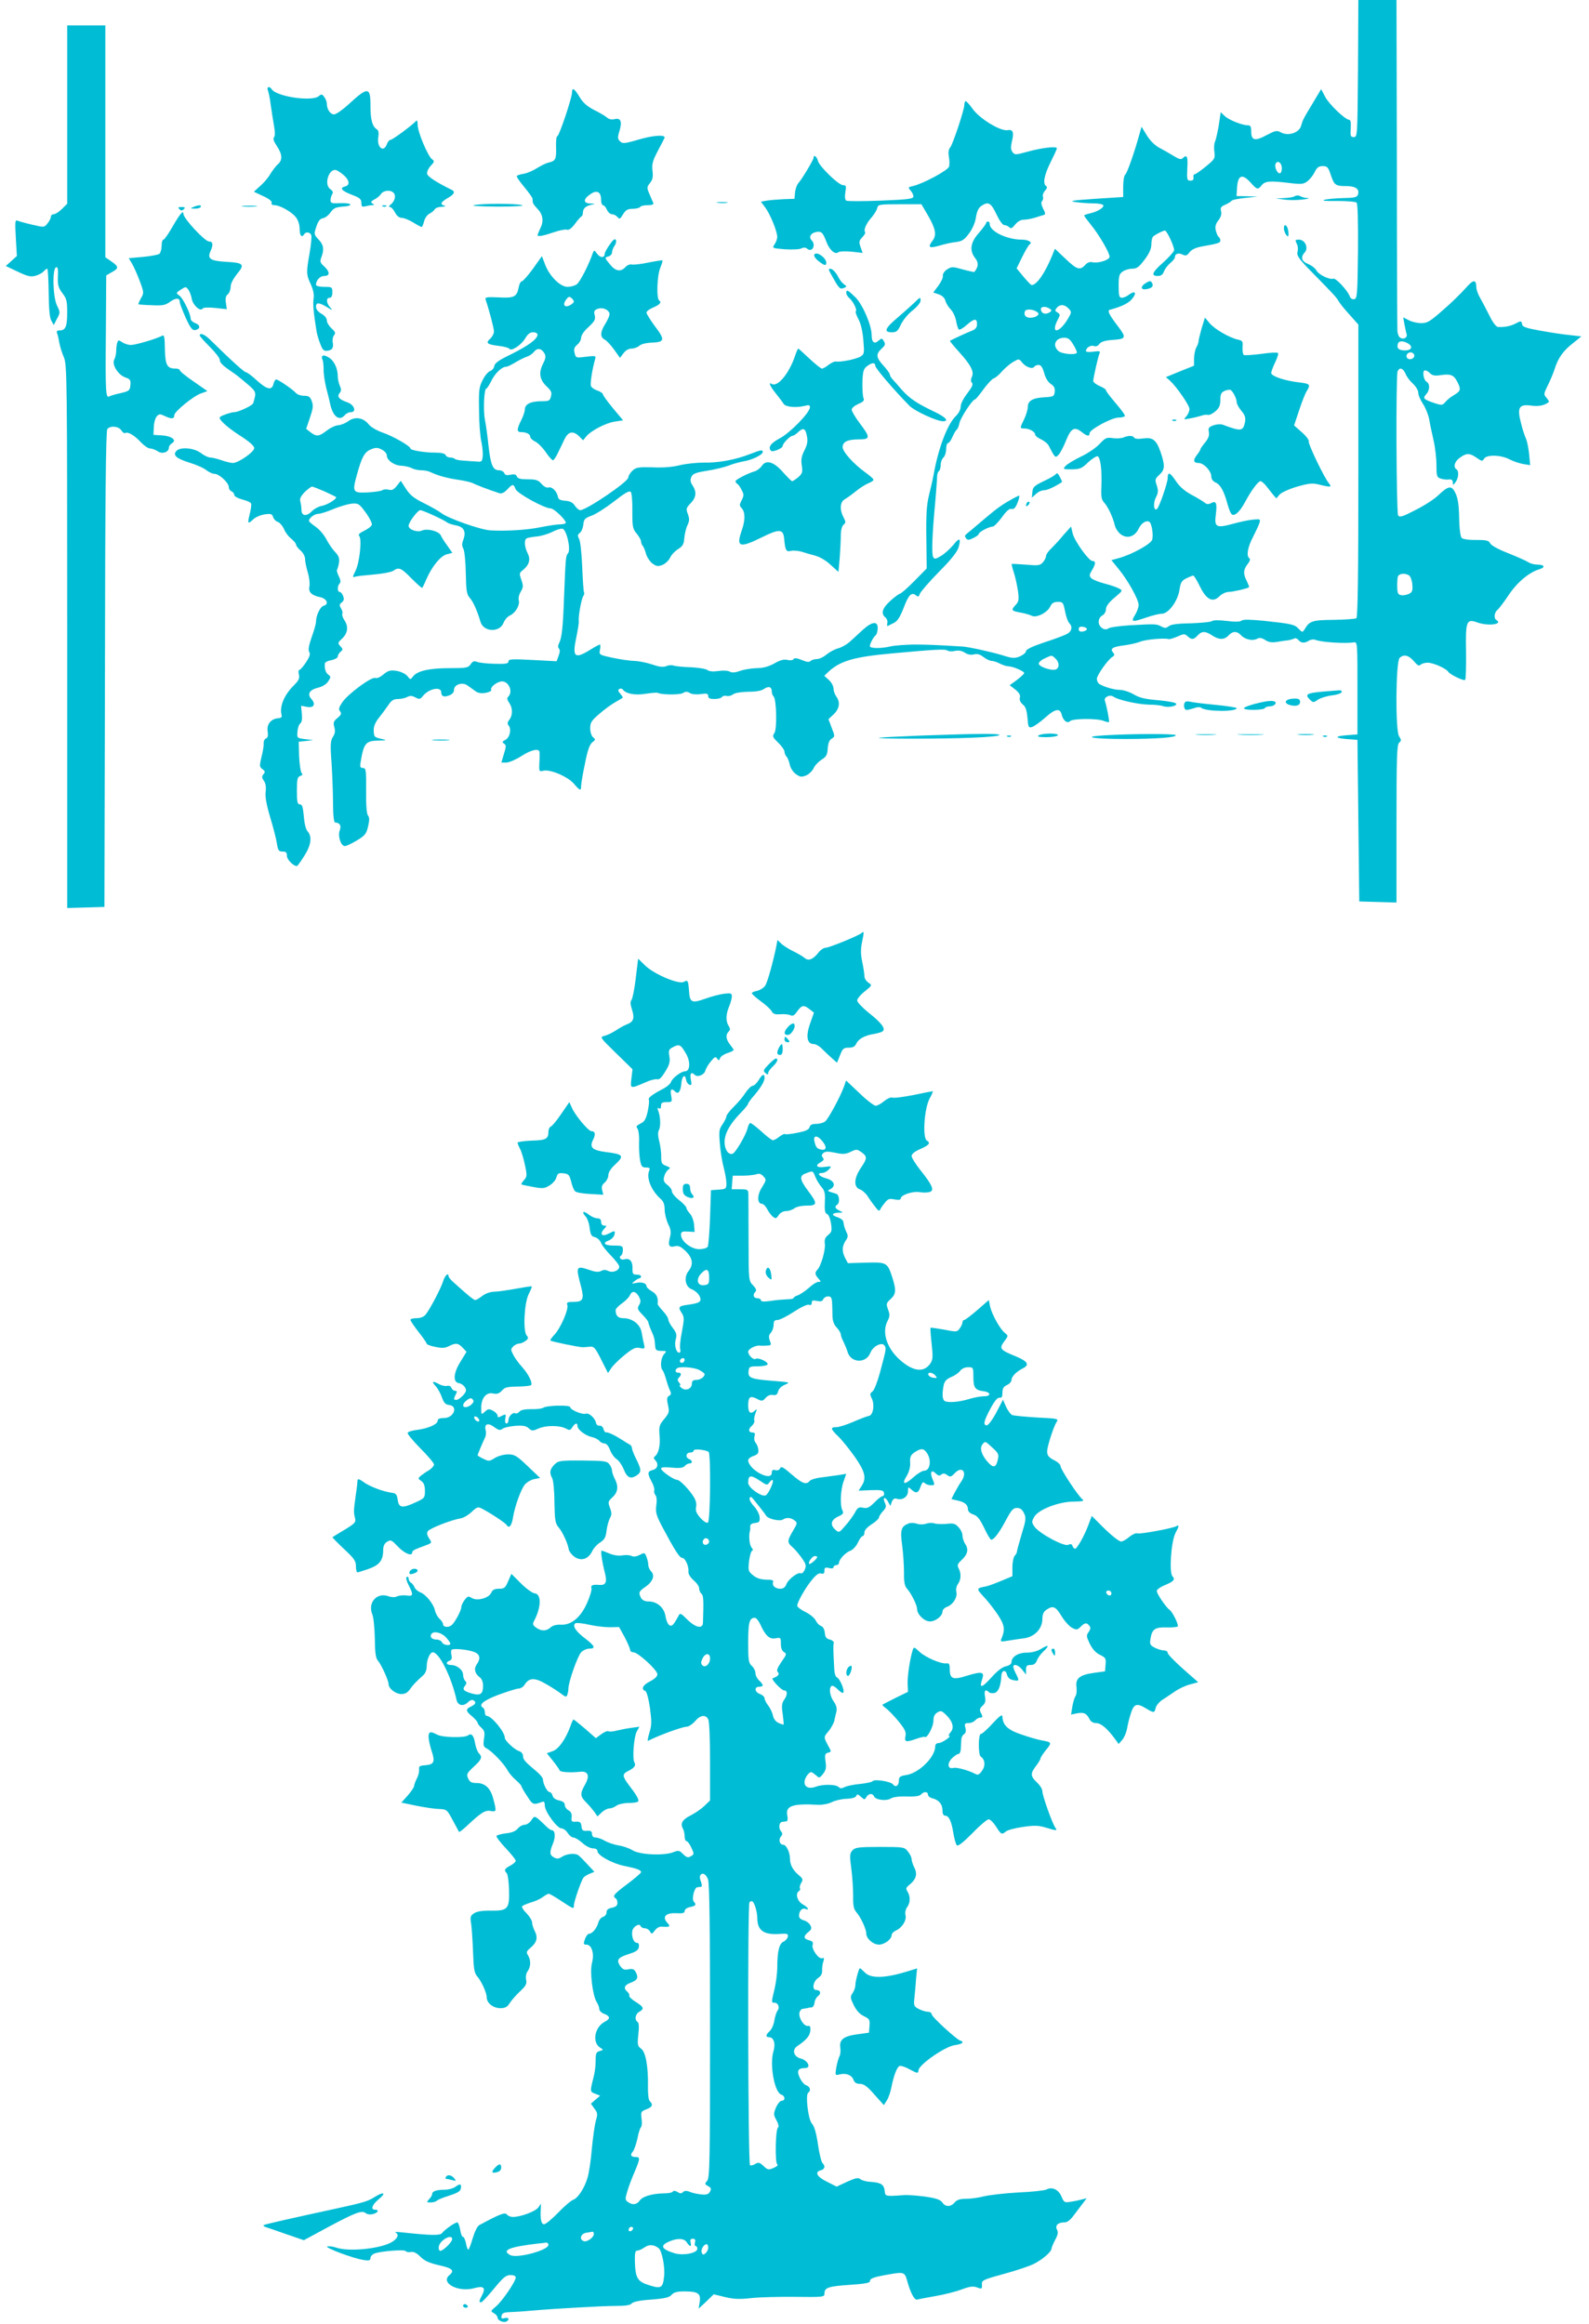
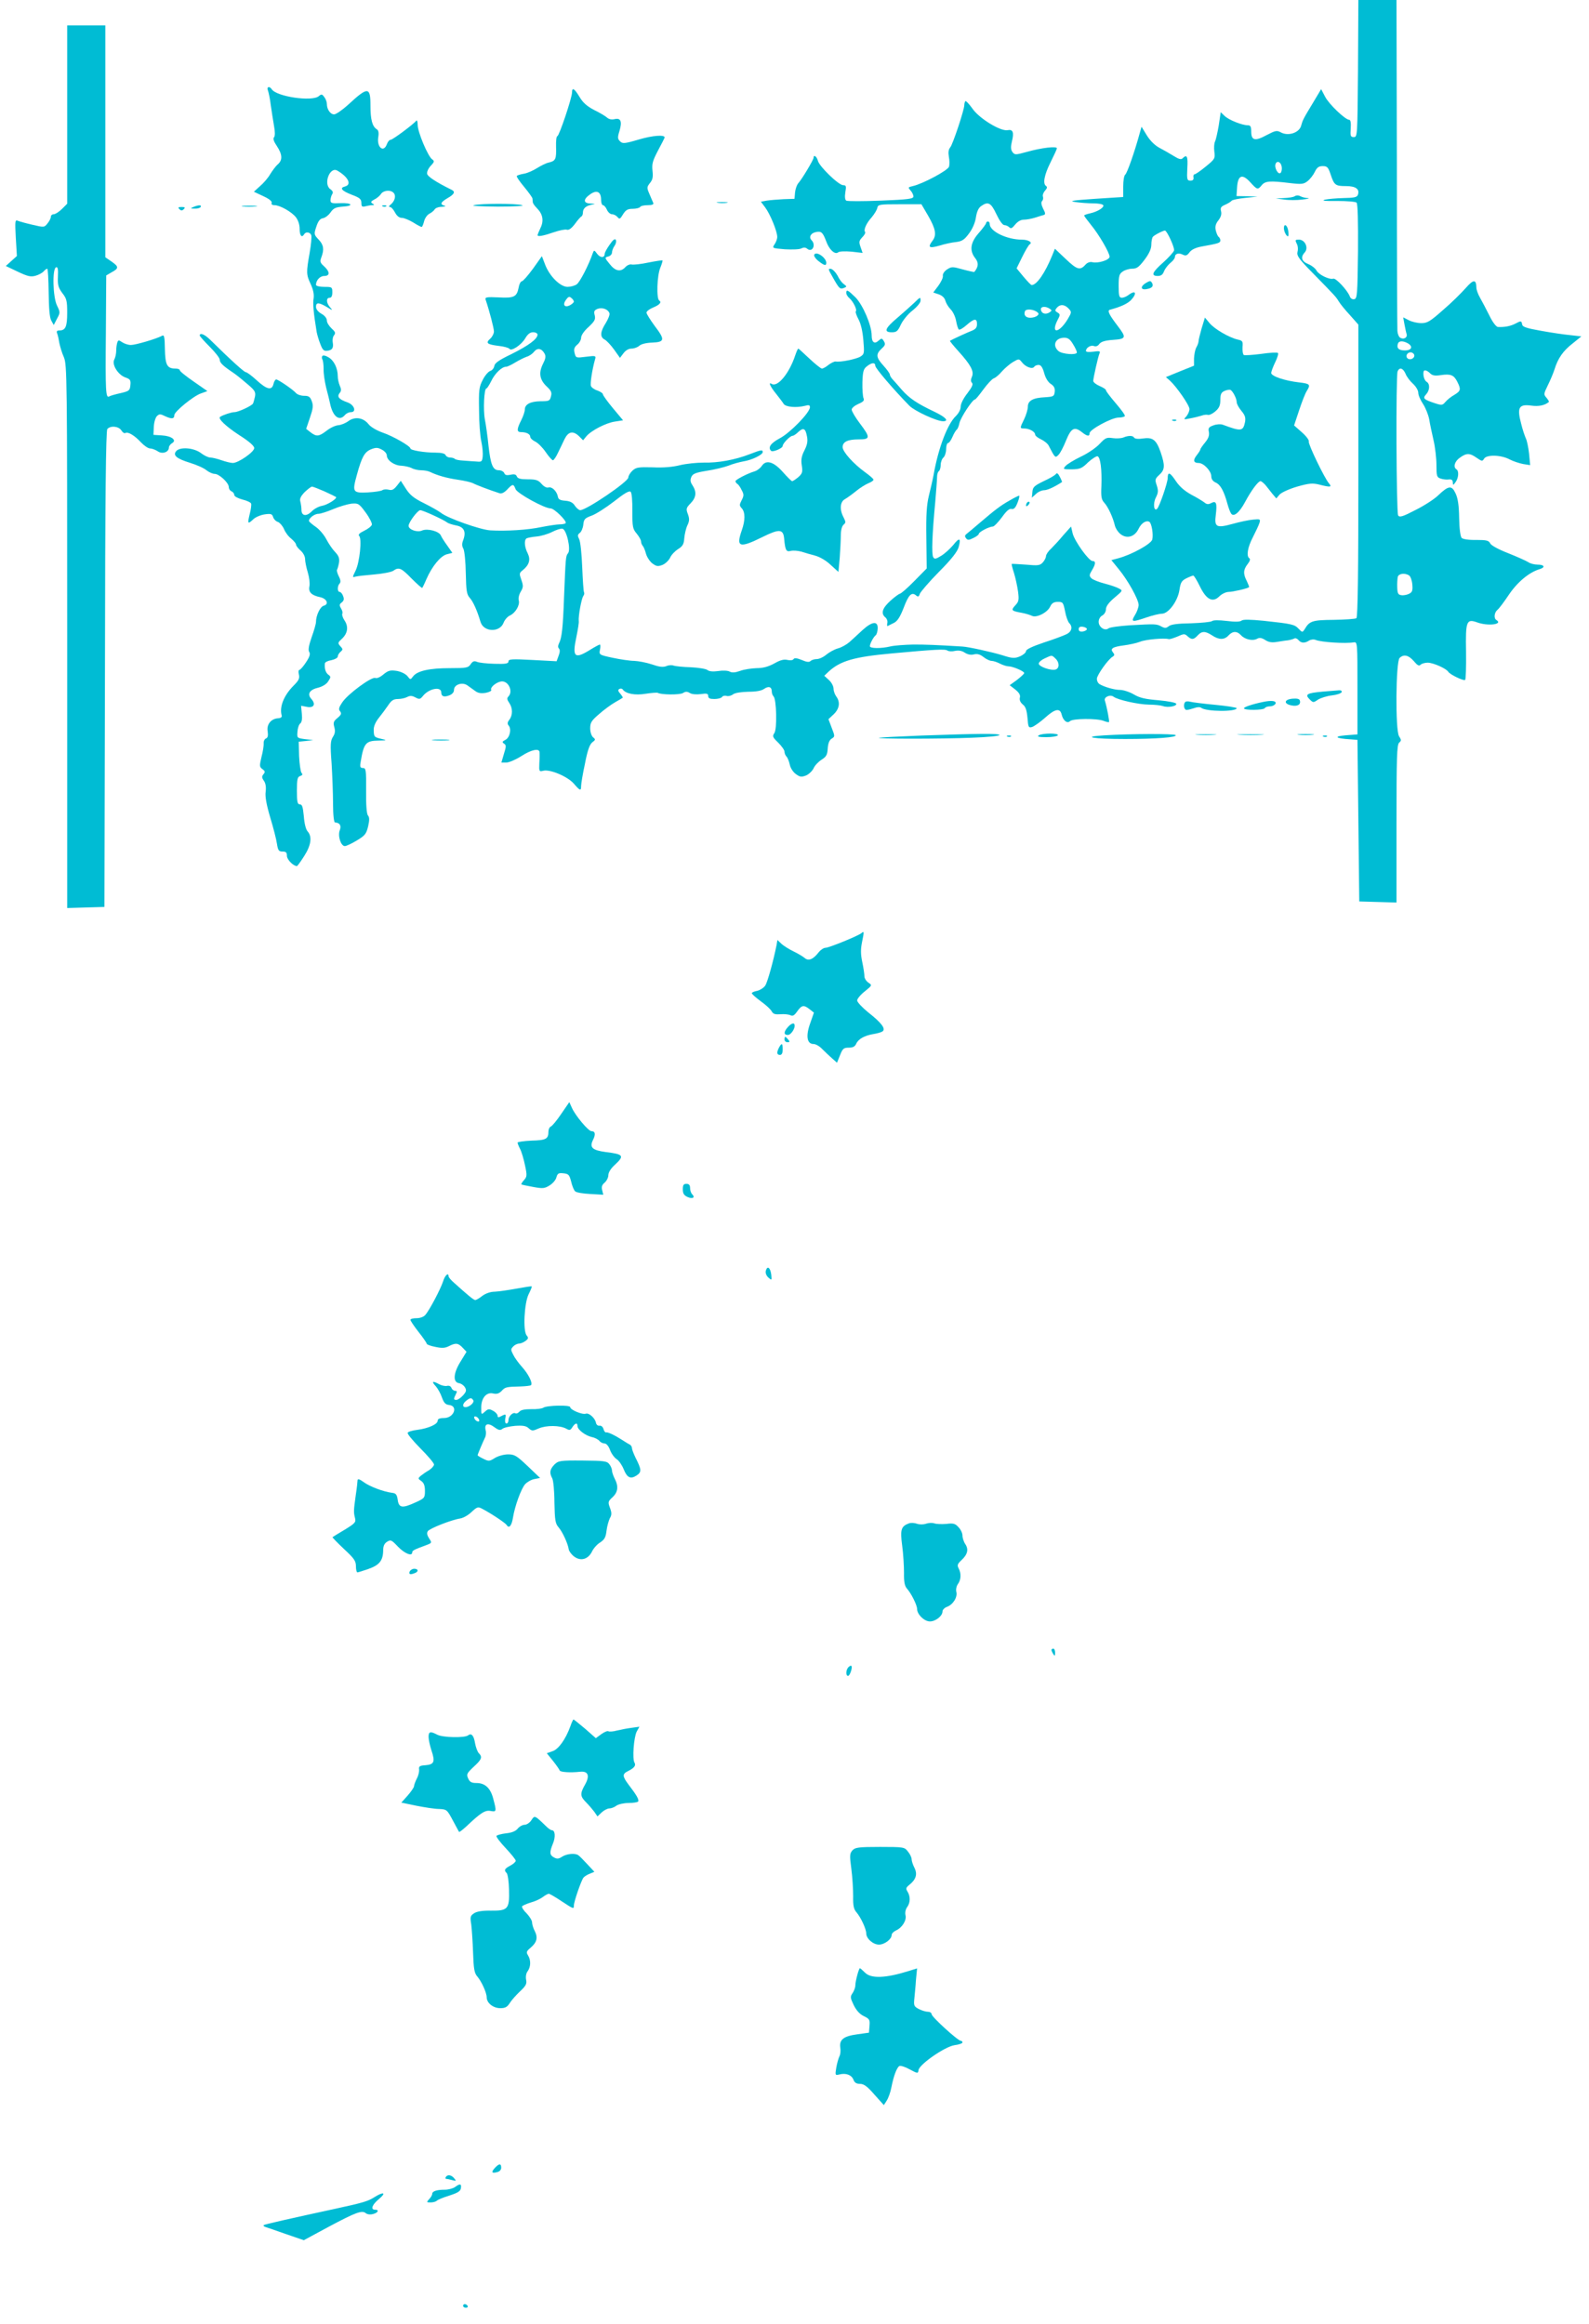
<svg xmlns="http://www.w3.org/2000/svg" version="1.0" width="875pt" height="1280pt" viewBox="0 0 875 1280" preserveAspectRatio="xMidYMid meet">
  <g transform="translate(0,1280) scale(0.1,-0.1)" fill="#00bcd4" stroke="none">
    <path d="M7478 12423 c-3 -370 -3 -378 -23 -378 -18 0 -20 6 -17 48 2 30 -1 47 -8 47 -22 0 -112 86 -133 127 l-22 42 -43 -72 c-58 -96 -58 -97 -68 -132 -12 -37 -71 -56 -111 -34 -22 12 -30 10 -78 -15 -64 -35 -85 -30 -85 19 0 28 -4 35 -19 35 -31 0 -104 29 -127 51 l-22 21 -11 -74 c-7 -40 -16 -80 -21 -89 -4 -9 -6 -34 -3 -55 5 -37 2 -41 -47 -81 -29 -24 -57 -43 -62 -43 -5 0 -8 -8 -6 -17 2 -12 -3 -18 -17 -18 -18 0 -20 6 -17 68 4 66 -2 79 -26 55 -8 -8 -20 -5 -49 13 -21 13 -56 33 -77 44 -25 13 -51 38 -70 68 l-30 49 -11 -39 c-27 -99 -69 -219 -79 -225 -6 -4 -11 -33 -11 -65 l0 -58 -155 -10 c-129 -9 -147 -12 -106 -18 27 -4 70 -7 97 -7 26 0 50 -4 54 -10 7 -12 -31 -36 -72 -45 -18 -4 -33 -9 -33 -12 0 -3 17 -26 38 -52 43 -52 102 -153 102 -175 0 -18 -64 -38 -95 -30 -13 3 -28 -2 -39 -15 -29 -32 -46 -26 -109 34 l-58 55 -15 -37 c-39 -96 -85 -163 -113 -163 -4 0 -24 21 -45 46 l-38 46 31 63 c17 35 36 67 42 70 16 10 -9 25 -43 25 -84 0 -178 46 -178 86 0 8 -4 14 -10 14 -5 0 -10 -4 -10 -9 0 -4 -18 -29 -40 -54 -47 -53 -53 -98 -19 -140 19 -25 17 -47 -6 -75 -1 -1 -30 5 -63 14 -57 16 -62 16 -87 0 -15 -10 -25 -25 -23 -35 2 -10 -10 -34 -25 -55 l-28 -37 30 -10 c20 -7 33 -20 37 -36 4 -14 17 -35 29 -47 13 -13 26 -41 30 -64 4 -23 11 -44 15 -47 5 -3 24 8 43 25 42 37 57 38 57 5 0 -19 -8 -28 -27 -36 -24 -9 -111 -49 -122 -56 -2 -1 20 -28 48 -59 67 -74 86 -110 73 -139 -7 -16 -7 -26 0 -33 8 -8 1 -24 -25 -58 -22 -28 -37 -58 -37 -74 0 -16 -11 -36 -26 -51 -46 -43 -97 -176 -123 -324 -5 -27 -17 -79 -26 -115 -12 -50 -16 -104 -14 -233 l2 -168 -69 -70 c-37 -38 -73 -69 -79 -69 -5 -1 -29 -18 -52 -39 -45 -41 -54 -70 -27 -92 8 -7 13 -21 10 -31 -2 -11 -1 -18 2 -16 4 2 19 10 34 17 20 10 34 32 54 83 27 72 44 89 68 69 11 -10 16 -8 21 8 3 10 50 65 105 121 70 70 102 112 109 137 14 51 4 54 -30 11 -17 -20 -46 -47 -66 -59 -29 -18 -37 -20 -44 -8 -10 15 -6 126 11 304 5 61 10 122 10 137 0 15 4 29 10 33 5 3 10 19 10 34 0 16 7 34 15 41 8 7 15 28 15 46 0 19 5 34 11 34 5 0 16 15 24 34 8 19 19 37 24 40 4 3 11 19 14 35 6 30 72 131 86 131 4 0 24 25 46 55 22 30 48 58 57 61 10 3 30 20 45 38 16 18 43 41 61 52 33 19 33 19 50 -2 20 -26 58 -39 67 -24 3 5 14 10 24 10 13 0 22 -13 31 -45 7 -27 22 -51 37 -60 18 -12 23 -24 21 -43 -3 -25 -7 -27 -53 -30 -67 -3 -95 -19 -95 -52 0 -14 -9 -45 -20 -68 -25 -51 -25 -52 1 -52 27 0 59 -18 59 -33 0 -7 15 -19 33 -27 17 -8 37 -24 42 -35 35 -68 36 -68 53 -51 10 9 28 44 42 79 28 69 46 79 86 48 31 -25 44 -26 44 -7 0 20 122 86 159 86 16 0 32 4 35 8 3 5 -20 36 -50 71 -29 34 -54 66 -54 72 0 5 -16 15 -35 23 -19 8 -35 21 -35 28 1 19 26 130 34 150 7 14 2 16 -33 11 -25 -3 -41 -2 -41 4 0 18 27 34 44 27 11 -4 22 0 30 12 10 12 31 19 75 22 72 5 75 12 27 75 -49 64 -60 87 -44 91 60 16 96 33 116 53 35 38 26 58 -14 28 -10 -8 -27 -15 -36 -15 -15 0 -18 10 -18 64 0 56 3 67 22 80 12 9 36 16 53 16 25 0 37 9 68 50 25 33 37 60 37 82 0 18 4 38 8 43 6 9 56 35 67 35 11 0 55 -96 50 -110 -3 -9 -30 -39 -60 -66 -60 -53 -69 -74 -30 -74 18 0 28 7 35 26 6 15 22 35 35 46 14 11 25 25 25 33 0 18 21 24 44 12 15 -7 23 -5 36 13 11 15 34 26 66 32 95 17 104 20 104 34 0 7 -4 15 -9 19 -5 3 -12 19 -16 35 -5 22 -1 37 14 56 14 18 19 34 15 50 -5 19 -1 26 22 36 16 7 32 17 36 22 3 5 37 12 75 16 l68 7 -58 2 -58 1 3 46 c4 69 28 79 72 31 39 -43 42 -44 64 -17 19 23 44 25 152 12 67 -8 78 -7 100 10 14 11 32 34 40 51 12 25 22 32 44 32 24 0 30 -6 43 -45 20 -60 26 -65 85 -65 54 0 77 -17 65 -49 -5 -13 -22 -16 -79 -17 -40 -1 -86 -5 -103 -9 -20 -6 2 -8 68 -7 54 0 102 -4 107 -9 7 -7 9 -104 8 -270 -3 -237 -4 -259 -21 -262 -10 -2 -20 4 -24 15 -12 33 -77 103 -91 98 -20 -7 -79 21 -92 44 -6 12 -26 28 -45 36 -38 15 -45 38 -20 65 22 25 1 70 -32 70 -21 0 -22 -2 -13 -21 7 -11 9 -32 5 -46 -5 -21 6 -38 82 -115 130 -133 128 -131 145 -158 8 -14 36 -48 62 -76 l46 -52 0 -805 c0 -557 -3 -808 -11 -812 -5 -4 -62 -8 -124 -9 -119 -1 -134 -6 -161 -52 -12 -18 -13 -18 -33 3 -23 24 -36 27 -194 44 -74 7 -111 8 -120 1 -8 -7 -36 -8 -82 -2 -43 5 -74 5 -81 -1 -6 -5 -59 -10 -116 -12 -73 -1 -110 -6 -122 -16 -14 -11 -21 -12 -40 -2 -27 15 -33 15 -175 7 -58 -4 -110 -11 -117 -17 -20 -16 -54 7 -54 36 0 14 8 29 20 35 11 6 20 21 20 34 0 16 15 37 47 64 46 39 47 39 24 51 -12 7 -48 19 -79 27 -31 8 -64 21 -72 29 -13 13 -12 19 3 44 21 35 22 51 3 51 -20 0 -97 107 -109 151 l-9 39 -42 -47 c-22 -27 -53 -60 -68 -75 -16 -14 -28 -33 -28 -41 0 -8 -8 -24 -17 -34 -16 -18 -26 -19 -93 -13 -41 3 -77 5 -79 4 -1 -2 4 -24 13 -51 8 -26 18 -72 22 -101 6 -46 4 -56 -15 -76 -25 -27 -22 -31 34 -41 22 -4 48 -12 58 -17 24 -12 84 17 100 51 9 19 20 26 42 26 28 0 30 -3 40 -52 5 -29 16 -58 23 -65 20 -20 14 -47 -15 -61 -16 -8 -72 -29 -125 -46 -65 -22 -98 -38 -98 -47 0 -8 -15 -21 -33 -29 -30 -12 -41 -12 -97 6 -59 18 -186 46 -220 48 -147 9 -199 11 -270 11 -47 -1 -103 -5 -125 -10 -54 -13 -115 -12 -115 1 0 14 21 52 32 60 5 3 10 19 11 35 3 45 -29 43 -83 -6 -25 -23 -57 -53 -73 -67 -15 -13 -43 -29 -62 -34 -19 -5 -48 -21 -64 -34 -16 -14 -40 -25 -53 -25 -13 0 -29 -5 -35 -11 -7 -7 -21 -6 -48 6 -27 11 -41 12 -45 5 -4 -7 -18 -8 -33 -5 -19 5 -40 0 -73 -19 -33 -18 -62 -26 -98 -26 -28 -1 -69 -7 -90 -15 -28 -10 -45 -11 -58 -4 -10 6 -39 7 -63 3 -30 -4 -50 -2 -60 6 -7 6 -49 13 -92 15 -43 1 -85 6 -94 9 -8 4 -27 3 -40 -3 -19 -7 -40 -4 -80 10 -30 10 -73 18 -96 19 -23 0 -77 8 -119 17 -75 16 -76 17 -70 45 3 15 3 28 -1 28 -3 0 -28 -13 -55 -30 -84 -52 -98 -39 -74 72 8 40 15 80 13 88 -3 26 15 124 25 137 5 7 7 16 4 21 -3 5 -7 68 -10 140 -3 73 -10 141 -17 153 -9 18 -9 24 4 34 8 6 17 26 19 45 3 30 8 36 46 50 23 8 79 44 123 78 57 45 84 61 92 53 6 -6 10 -51 9 -106 0 -87 2 -98 24 -124 13 -16 24 -35 24 -43 0 -8 4 -18 9 -24 5 -5 13 -24 18 -43 5 -19 21 -43 35 -54 23 -17 31 -18 57 -8 16 7 34 25 41 39 6 15 26 36 43 47 26 16 33 28 35 60 2 22 9 54 17 71 12 25 12 37 3 62 -11 29 -10 34 15 60 31 32 34 62 11 98 -13 19 -14 30 -7 47 8 18 24 24 85 34 41 6 94 19 119 28 24 10 62 20 84 24 45 7 105 36 105 51 0 14 -8 13 -70 -11 -82 -32 -176 -49 -255 -47 -38 0 -97 -6 -130 -14 -39 -10 -92 -15 -150 -12 -80 2 -92 0 -112 -18 -13 -12 -23 -29 -23 -38 0 -23 -231 -180 -265 -180 -7 0 -20 11 -29 24 -11 18 -27 26 -53 28 -29 2 -39 8 -41 23 -6 30 -33 56 -52 50 -10 -3 -25 5 -38 20 -18 21 -31 25 -76 25 -40 0 -55 4 -60 16 -4 11 -14 14 -35 9 -21 -4 -30 -2 -34 9 -4 9 -17 16 -30 16 -33 0 -45 29 -57 135 -5 50 -14 115 -20 145 -10 54 -4 170 8 170 4 0 16 19 27 41 20 42 58 79 82 79 7 0 30 11 51 24 20 12 48 26 62 31 14 4 32 16 41 28 19 23 42 18 58 -11 8 -15 5 -29 -10 -58 -24 -49 -17 -87 23 -124 23 -22 28 -32 22 -53 -6 -25 -10 -27 -58 -27 -56 -1 -86 -17 -86 -46 0 -11 -9 -37 -20 -59 -25 -49 -25 -65 -1 -65 30 0 51 -11 51 -26 0 -7 12 -19 27 -26 15 -7 41 -33 58 -58 17 -25 35 -45 40 -45 4 0 17 18 27 40 11 22 27 56 36 75 21 43 46 49 79 19 l24 -24 17 21 c26 32 109 75 158 82 l45 7 -56 67 c-30 36 -55 71 -55 76 0 6 -14 15 -30 21 -17 5 -33 17 -36 25 -5 13 7 90 22 144 7 23 6 24 -49 17 -55 -7 -56 -7 -63 21 -5 21 -2 31 14 45 12 9 22 27 22 39 0 13 17 38 41 59 34 32 39 42 34 64 -6 22 -3 28 16 36 26 9 57 -2 65 -24 3 -7 -6 -31 -20 -54 -31 -48 -33 -77 -7 -91 11 -5 35 -31 53 -56 l32 -45 19 25 c12 16 28 26 45 26 14 0 33 7 43 16 10 9 38 16 71 17 69 3 71 16 13 92 -24 33 -45 66 -45 73 0 7 15 19 34 27 39 16 51 30 36 40 -16 10 -12 138 6 180 8 20 14 39 12 41 -2 1 -37 -4 -77 -12 -41 -9 -82 -13 -92 -11 -10 3 -26 -4 -35 -14 -26 -29 -56 -23 -87 17 -28 34 -28 36 -8 41 12 3 21 13 21 22 0 9 6 26 14 37 8 11 11 26 7 33 -5 8 -16 0 -34 -27 -15 -21 -27 -43 -27 -49 0 -24 -23 -25 -41 -2 -17 23 -18 23 -25 4 -22 -64 -70 -158 -88 -171 -11 -8 -34 -14 -51 -14 -40 0 -99 59 -123 122 l-18 47 -49 -69 c-28 -38 -55 -69 -61 -69 -7 -1 -15 -16 -18 -35 -10 -51 -25 -59 -111 -54 -65 3 -75 1 -71 -12 21 -62 46 -158 46 -176 0 -11 -9 -29 -20 -39 -27 -24 -19 -32 45 -40 30 -3 57 -11 60 -16 10 -16 65 20 87 57 14 24 27 34 44 34 13 0 24 -6 24 -13 0 -24 -49 -60 -143 -107 -69 -33 -93 -50 -95 -66 -2 -12 -12 -24 -22 -27 -10 -3 -29 -24 -41 -48 -21 -40 -23 -56 -21 -168 0 -68 6 -147 13 -175 6 -28 9 -64 7 -81 -3 -27 -6 -30 -33 -27 -16 1 -49 3 -72 5 -23 1 -45 5 -49 10 -4 4 -16 7 -26 7 -10 0 -21 6 -24 13 -3 9 -23 14 -57 14 -61 0 -137 13 -137 23 0 13 -96 68 -152 87 -34 12 -66 31 -78 46 -29 37 -75 44 -111 18 -16 -12 -41 -22 -56 -23 -15 -1 -44 -14 -64 -30 -43 -33 -56 -34 -89 -9 l-24 19 21 62 c17 50 19 66 10 90 -9 25 -17 30 -43 30 -17 0 -37 7 -44 15 -16 19 -98 75 -109 75 -5 0 -12 -11 -15 -25 -9 -37 -36 -31 -92 20 -27 25 -54 45 -60 45 -9 0 -76 60 -199 181 -29 28 -55 38 -55 21 0 -4 25 -32 55 -62 30 -30 55 -62 55 -71 0 -17 18 -34 70 -69 13 -8 47 -35 76 -60 48 -40 53 -48 48 -75 -4 -16 -8 -33 -11 -38 -8 -13 -81 -47 -102 -47 -16 0 -62 -15 -79 -26 -14 -9 33 -53 103 -99 57 -36 85 -61 85 -73 0 -21 -87 -82 -118 -82 -11 0 -39 7 -62 15 -23 8 -51 15 -62 15 -11 0 -34 11 -52 25 -39 29 -115 35 -136 10 -19 -23 2 -41 76 -64 36 -11 77 -29 91 -41 14 -11 34 -20 45 -20 25 0 78 -49 78 -73 0 -10 7 -20 15 -23 8 -4 15 -12 15 -20 0 -8 19 -18 44 -25 25 -6 47 -16 49 -23 2 -6 -1 -32 -8 -58 -13 -54 -11 -57 21 -27 12 11 40 23 62 26 34 5 41 2 46 -15 4 -12 16 -24 27 -27 10 -4 25 -21 33 -39 7 -18 25 -42 40 -53 14 -12 26 -26 26 -32 0 -6 11 -21 25 -33 14 -12 25 -32 25 -47 0 -14 7 -48 15 -74 8 -26 12 -60 9 -76 -7 -32 11 -50 59 -60 37 -8 50 -39 20 -47 -20 -5 -43 -54 -43 -90 0 -10 -11 -48 -24 -84 -16 -46 -20 -71 -13 -81 7 -11 2 -27 -18 -57 -15 -23 -32 -42 -37 -42 -4 0 -6 -11 -2 -25 5 -21 -1 -33 -29 -61 -54 -54 -79 -117 -66 -164 3 -9 -4 -15 -19 -16 -39 -2 -65 -34 -58 -72 3 -23 1 -35 -9 -39 -8 -3 -14 -15 -13 -26 1 -12 -4 -46 -12 -76 -12 -50 -11 -55 5 -67 15 -11 16 -16 6 -28 -10 -12 -10 -19 2 -36 10 -14 13 -35 10 -60 -4 -26 4 -71 25 -142 17 -56 34 -122 37 -145 6 -37 10 -43 31 -43 19 0 24 -5 24 -24 0 -20 35 -56 55 -56 3 0 21 25 40 55 38 59 45 107 19 136 -10 11 -18 44 -21 84 -5 51 -9 65 -22 65 -13 0 -16 13 -16 75 0 64 3 76 18 81 13 4 15 9 7 18 -5 7 -11 49 -13 92 l-2 79 40 4 40 5 -45 5 c-44 6 -45 6 -42 41 1 19 8 40 15 45 9 7 12 25 9 54 l-4 44 31 -6 c39 -8 52 14 25 44 -24 27 -9 51 40 62 22 6 44 19 53 34 15 23 16 26 1 37 -15 11 -22 34 -19 62 0 7 17 15 36 18 19 4 35 13 35 20 0 8 7 19 15 26 14 12 14 15 -1 31 -15 17 -14 20 9 41 32 30 37 67 14 101 -10 15 -15 32 -12 37 3 5 0 18 -7 29 -10 17 -10 23 4 33 12 10 14 19 7 36 -4 12 -13 22 -19 22 -13 0 -13 33 0 46 7 7 6 20 -4 39 -8 16 -13 33 -10 37 3 5 8 23 11 40 3 23 -2 37 -21 57 -14 14 -36 46 -49 71 -13 25 -39 55 -58 68 -19 13 -35 27 -37 31 -5 14 28 41 51 41 12 0 49 12 82 26 33 14 78 27 100 30 38 3 42 1 78 -48 21 -28 36 -59 35 -67 -2 -9 -21 -24 -42 -34 -27 -13 -35 -22 -28 -29 16 -16 2 -147 -20 -191 -18 -37 -18 -38 -1 -33 10 3 56 8 103 12 47 4 94 13 105 20 31 22 44 17 101 -42 31 -31 57 -54 59 -52 2 2 13 24 23 48 31 71 78 128 112 137 l31 8 -28 40 c-16 22 -32 47 -35 55 -9 24 -74 41 -104 28 -26 -12 -74 5 -74 26 0 19 50 86 64 86 15 0 128 -52 149 -68 6 -5 29 -12 49 -16 43 -8 56 -34 39 -80 -8 -20 -8 -33 1 -49 6 -12 12 -71 13 -135 2 -96 5 -116 22 -135 19 -21 41 -71 59 -132 17 -57 106 -60 127 -5 6 16 21 33 33 39 32 14 57 57 51 83 -4 12 1 34 11 50 14 24 14 32 3 64 -12 34 -12 38 7 53 36 29 45 58 28 93 -18 35 -21 74 -6 83 6 3 30 8 54 10 24 2 62 13 86 25 23 12 49 20 57 18 23 -4 48 -115 31 -135 -13 -16 -13 -22 -22 -243 -6 -166 -12 -224 -28 -254 -6 -12 -6 -22 0 -28 6 -6 6 -20 -2 -40 l-11 -30 -132 7 c-114 6 -133 5 -133 -8 0 -12 -15 -15 -77 -13 -43 1 -87 6 -97 11 -15 6 -23 3 -34 -13 -13 -20 -23 -22 -116 -22 -111 0 -178 -15 -201 -45 -15 -20 -15 -20 -32 2 -11 12 -35 24 -59 28 -35 5 -46 2 -72 -19 -17 -15 -37 -24 -45 -20 -21 8 -151 -88 -182 -134 -19 -28 -22 -39 -12 -50 9 -12 6 -19 -14 -36 -22 -18 -25 -25 -18 -51 6 -21 4 -36 -8 -54 -13 -21 -15 -42 -7 -145 4 -67 8 -167 8 -223 0 -63 5 -103 11 -103 26 -1 36 -17 26 -43 -12 -31 6 -87 28 -87 8 0 38 14 66 31 45 27 52 36 62 77 8 35 8 51 -1 61 -7 9 -11 59 -10 138 1 112 -1 123 -17 123 -15 0 -18 6 -13 33 17 104 28 117 98 118 47 1 48 2 18 9 -42 10 -43 11 -44 49 -1 19 9 43 28 67 16 20 39 51 52 70 17 26 29 34 53 34 17 0 40 5 51 11 15 8 27 8 45 -2 23 -12 27 -11 43 9 33 40 100 53 100 18 0 -22 15 -27 44 -16 16 6 26 17 26 30 0 30 46 45 74 25 11 -8 31 -22 43 -31 16 -12 33 -14 58 -10 20 4 33 11 30 16 -7 12 22 39 51 46 41 10 73 -53 43 -83 -8 -8 -7 -17 5 -34 20 -29 20 -68 1 -93 -11 -14 -12 -23 -4 -32 17 -20 6 -67 -18 -79 -18 -9 -19 -13 -7 -21 12 -8 12 -15 -1 -56 l-14 -48 27 0 c15 0 52 16 82 35 55 36 99 45 101 23 1 -7 1 -35 -1 -61 -2 -46 -1 -48 22 -42 37 9 132 -31 167 -70 35 -41 41 -43 41 -14 0 11 9 67 21 122 14 74 26 106 40 118 19 14 19 17 5 28 -9 8 -16 29 -16 50 0 31 7 42 49 78 27 24 67 53 88 65 21 12 40 23 42 25 2 1 -4 11 -13 22 -13 14 -14 21 -6 26 7 4 15 3 19 -2 16 -24 68 -34 127 -24 32 5 62 7 66 5 18 -11 122 -12 139 -1 14 9 23 9 38 0 10 -7 36 -9 60 -6 33 5 41 3 41 -11 0 -12 9 -16 34 -16 19 0 38 5 42 11 3 6 15 9 25 6 10 -3 26 1 36 9 11 8 44 13 83 14 43 0 73 5 88 16 25 17 42 11 42 -15 0 -9 4 -21 10 -27 16 -16 20 -180 4 -202 -12 -17 -9 -23 21 -52 19 -19 35 -41 35 -50 0 -9 5 -21 11 -27 6 -6 14 -26 18 -44 3 -18 18 -41 33 -52 23 -17 31 -18 57 -8 16 7 34 25 41 39 6 15 26 36 43 47 27 17 33 27 35 63 2 28 9 46 22 54 18 11 18 13 0 59 l-18 48 29 27 c32 31 37 67 14 98 -8 11 -15 30 -15 43 0 13 -11 35 -26 48 l-25 23 23 22 c65 60 140 82 348 101 238 22 295 25 307 16 7 -5 26 -6 42 -2 20 4 38 1 54 -10 16 -10 34 -14 51 -9 18 4 33 0 52 -15 15 -12 35 -21 44 -21 10 0 31 -7 46 -15 16 -8 37 -15 47 -15 24 0 87 -27 87 -37 0 -4 -18 -21 -40 -38 l-40 -29 31 -24 c22 -18 29 -31 25 -45 -3 -13 3 -26 16 -37 16 -12 22 -32 26 -74 4 -52 6 -56 26 -50 11 4 43 26 70 50 55 50 83 56 92 19 8 -34 31 -52 46 -37 15 15 147 16 184 2 15 -6 29 -9 31 -7 3 4 -11 80 -23 119 -6 19 30 35 49 20 23 -17 134 -42 193 -43 32 0 67 -4 78 -8 26 -10 78 -1 73 13 -2 6 -43 14 -97 19 -73 6 -104 13 -136 32 -24 14 -58 25 -76 25 -32 0 -90 17 -115 33 -7 5 -13 17 -13 28 0 20 62 108 87 122 11 7 11 12 3 22 -19 22 -4 32 57 40 32 4 72 13 90 20 30 13 134 22 158 15 6 -2 27 5 49 14 35 16 40 16 55 2 23 -21 34 -20 56 4 23 25 42 25 80 0 38 -25 67 -25 90 0 23 25 47 25 69 1 21 -23 64 -33 89 -19 13 7 25 5 44 -7 18 -12 36 -15 62 -11 20 3 48 8 62 9 14 2 30 7 36 10 6 4 16 0 23 -8 15 -18 34 -19 59 -3 10 6 26 8 37 3 30 -12 161 -21 209 -13 20 3 20 -3 20 -252 l0 -255 -65 -5 c-69 -6 -56 -17 25 -22 l40 -3 5 -445 5 -445 103 -3 102 -3 0 434 c0 369 2 436 15 447 12 10 12 15 -1 35 -21 32 -18 410 3 431 23 22 49 16 78 -17 20 -24 29 -29 38 -20 6 6 24 11 39 11 30 0 102 -32 113 -50 10 -16 86 -52 93 -45 4 4 6 73 5 155 -3 169 2 183 61 162 60 -22 145 -11 106 13 -15 9 -12 41 6 56 9 7 38 46 64 85 47 69 111 122 168 139 33 10 27 25 -11 25 -18 0 -41 6 -52 14 -11 7 -60 29 -110 49 -54 21 -94 43 -99 54 -8 16 -20 19 -77 19 -40 -1 -73 4 -80 11 -7 7 -13 50 -14 110 -1 70 -7 109 -20 136 -21 45 -38 43 -95 -11 -21 -21 -77 -57 -125 -81 -71 -37 -88 -42 -96 -30 -10 15 -13 768 -3 793 10 25 30 19 44 -13 6 -16 25 -41 41 -55 16 -15 29 -36 29 -50 0 -13 12 -40 26 -61 14 -21 29 -59 34 -84 4 -25 15 -77 24 -116 9 -38 16 -100 16 -137 0 -60 2 -67 23 -74 12 -4 32 -7 45 -5 15 2 22 -3 22 -16 1 -17 2 -17 15 1 17 23 20 62 5 71 -19 12 -10 44 19 64 37 27 55 26 93 -1 28 -19 31 -20 40 -5 13 24 93 22 140 -3 21 -11 55 -22 76 -26 l38 -6 -6 64 c-4 35 -12 73 -18 84 -5 11 -18 48 -26 82 -23 87 -12 107 55 98 42 -6 76 1 98 20 2 2 -4 12 -13 23 -16 18 -16 21 7 68 13 26 30 66 37 88 19 62 48 103 101 144 l47 38 -61 7 c-34 3 -107 14 -162 24 -78 14 -101 21 -103 35 -4 21 -6 21 -40 3 -26 -13 -59 -19 -94 -17 -9 1 -29 26 -47 64 -17 34 -40 78 -51 97 -11 19 -20 44 -20 55 -1 48 -16 47 -59 -2 -23 -26 -78 -81 -124 -120 -71 -63 -87 -73 -120 -73 -21 0 -52 7 -69 16 l-31 16 7 -39 c4 -21 9 -45 12 -54 5 -19 -17 -31 -36 -19 -7 4 -14 21 -15 37 -1 15 -3 432 -3 926 l-2 897 -105 0 -105 0 -2 -377z m-420 -542 c2 -13 -1 -28 -6 -33 -13 -13 -36 28 -28 49 8 21 30 11 34 -16z m-3898 -742 c0 -5 -9 -13 -21 -20 -29 -15 -43 1 -23 29 13 18 19 21 30 11 8 -6 14 -15 14 -20z m2725 -39 c17 -18 16 -21 -5 -57 -49 -81 -97 -84 -55 -3 14 26 13 30 -2 39 -14 8 -15 12 -4 25 18 22 44 20 66 -4z m-105 0 c13 -9 13 -11 0 -20 -21 -14 -44 -8 -48 13 -4 19 23 23 48 7z m-65 -22 c13 -11 -12 -28 -42 -28 -25 0 -37 15 -29 36 6 15 51 11 71 -8z m194 -174 c12 -19 21 -39 21 -45 0 -16 -82 -10 -102 8 -35 31 -16 73 33 73 20 0 32 -9 48 -36z m1842 6 c32 -18 23 -40 -15 -40 -34 0 -47 13 -38 38 5 15 27 16 53 2z m35 -61 c9 -15 -11 -33 -30 -26 -9 4 -13 13 -10 22 7 17 30 20 40 4z m89 -105 c12 -12 26 -15 59 -10 54 8 72 1 91 -37 21 -42 19 -50 -17 -72 -18 -10 -40 -28 -49 -39 -15 -18 -20 -19 -57 -7 -63 21 -69 27 -49 49 21 23 22 58 3 69 -12 7 -21 34 -17 56 2 12 19 8 36 -9z m-5745 -452 c0 -27 41 -56 80 -57 19 -1 45 -7 57 -13 12 -7 36 -12 52 -12 17 0 39 -4 49 -9 39 -19 91 -34 152 -43 36 -5 74 -14 84 -19 16 -9 89 -37 148 -56 11 -3 26 5 41 21 30 32 35 32 46 2 10 -24 159 -106 193 -106 20 0 90 -69 83 -81 -3 -4 -18 -7 -33 -7 -15 0 -61 -7 -102 -15 -74 -16 -193 -23 -280 -18 -54 3 -235 67 -271 96 -14 11 -57 35 -95 54 -53 26 -76 44 -98 78 l-29 45 -22 -28 c-17 -21 -27 -26 -45 -21 -13 3 -29 2 -35 -3 -5 -4 -41 -10 -80 -12 -83 -4 -86 2 -60 96 27 99 42 126 77 141 28 11 37 11 60 -1 16 -8 28 -22 28 -32z m-344 -198 c33 -15 61 -29 64 -31 9 -8 -45 -43 -77 -49 -18 -3 -44 -17 -57 -31 -29 -29 -56 -25 -56 9 0 13 -3 33 -6 45 -5 16 2 30 24 53 17 16 35 30 40 30 5 0 36 -12 68 -26z m5973 -463 c8 -5 16 -27 18 -49 3 -34 0 -43 -17 -52 -12 -6 -31 -10 -43 -8 -18 2 -22 10 -23 43 -1 22 1 48 3 58 5 18 38 23 62 8z m-1774 -296 c0 -5 -10 -11 -22 -13 -16 -2 -23 2 -23 13 0 11 7 15 23 13 12 -2 22 -7 22 -13z m-173 -162 c22 -20 23 -52 2 -60 -23 -9 -94 15 -94 32 0 8 15 21 33 29 41 19 38 19 59 -1z" />
    <path d="M370 12169 l0 -491 -29 -29 c-16 -16 -37 -29 -45 -29 -9 0 -16 -6 -16 -14 0 -8 -8 -24 -18 -36 -18 -23 -19 -23 -83 -8 -35 8 -71 18 -81 22 -15 7 -16 -2 -11 -93 l6 -101 -30 -27 -31 -28 65 -31 c55 -26 71 -30 98 -23 18 5 38 16 45 24 7 8 16 15 20 15 4 0 7 -58 8 -130 1 -86 5 -138 14 -155 l14 -25 18 35 c18 33 18 35 0 72 -23 46 -27 204 -5 211 9 3 12 -10 10 -51 -2 -47 2 -61 24 -91 24 -30 27 -44 27 -108 0 -77 -9 -98 -43 -98 -14 0 -17 -5 -12 -17 4 -10 9 -34 12 -53 4 -19 14 -54 25 -78 17 -42 18 -109 18 -1538 l0 -1495 103 3 102 3 3 1309 c1 947 5 1313 13 1323 17 20 62 16 77 -7 7 -12 17 -18 22 -15 14 9 51 -13 86 -51 18 -19 40 -34 51 -34 10 0 28 -7 41 -15 24 -18 62 -6 62 20 0 8 8 18 17 24 29 16 -2 40 -55 43 l-47 3 2 44 c1 25 9 51 17 59 13 13 19 13 47 -1 35 -16 49 -14 49 7 0 19 105 105 146 119 l36 13 -76 53 c-42 29 -76 56 -76 62 0 5 -10 9 -23 9 -47 0 -57 19 -59 107 -1 71 -4 81 -17 73 -32 -17 -145 -50 -170 -50 -15 0 -36 7 -48 15 -19 13 -22 13 -27 -1 -3 -9 -6 -29 -6 -45 0 -17 -5 -39 -11 -50 -14 -27 21 -84 62 -98 26 -9 30 -15 27 -43 -3 -29 -7 -32 -53 -43 -28 -6 -56 -14 -63 -18 -20 -13 -22 26 -19 352 l2 314 29 17 c41 22 41 31 1 59 l-35 24 0 638 0 639 -105 0 -105 0 0 -491z" />
    <path d="M1475 12303 c4 -10 12 -47 16 -82 5 -35 13 -86 18 -115 6 -32 6 -55 0 -62 -7 -8 -1 -24 16 -49 30 -46 32 -76 5 -100 -12 -10 -30 -35 -42 -54 -11 -20 -37 -50 -56 -66 l-34 -31 51 -24 c33 -15 50 -29 47 -37 -3 -8 2 -13 15 -13 30 0 94 -36 118 -66 13 -17 21 -41 21 -65 0 -37 12 -51 25 -29 9 15 32 12 39 -5 3 -9 -1 -52 -9 -98 -19 -108 -19 -119 6 -172 14 -31 19 -56 16 -78 -5 -27 -1 -78 17 -187 3 -14 11 -43 20 -65 12 -32 19 -39 37 -37 29 3 37 16 31 48 -2 13 1 31 8 38 9 12 6 19 -14 37 -14 13 -26 32 -26 43 0 13 -12 28 -30 38 -18 10 -30 25 -30 38 0 26 16 25 60 -1 32 -20 34 -20 18 -2 -22 24 -23 53 -3 53 10 0 15 10 15 30 0 29 -2 30 -45 30 -25 0 -45 5 -45 11 0 25 22 49 45 49 33 0 32 23 0 53 -23 20 -24 27 -15 51 16 43 12 68 -16 97 -25 27 -26 29 -12 71 10 31 21 44 36 46 12 2 31 16 42 32 17 24 29 29 68 32 64 4 50 22 -15 19 -46 -2 -53 0 -53 16 0 10 4 25 9 33 7 10 4 18 -10 28 -40 28 -3 127 39 102 60 -35 80 -77 42 -87 -32 -8 -19 -24 38 -46 43 -16 52 -24 52 -45 0 -20 4 -23 23 -18 12 3 29 6 37 6 12 0 13 2 1 9 -11 7 -9 12 10 22 13 6 30 20 37 31 15 21 55 24 71 4 13 -16 4 -45 -18 -63 -10 -8 -12 -12 -4 -13 7 0 19 -13 28 -30 10 -19 23 -30 38 -30 12 0 40 -12 62 -25 22 -14 43 -25 47 -25 3 0 9 14 13 30 4 17 16 35 28 42 12 6 26 17 30 24 4 8 22 15 40 15 18 1 24 3 15 6 -27 7 -22 19 17 42 37 21 43 35 23 45 -87 43 -134 74 -136 89 -2 11 7 30 20 44 21 22 21 26 7 36 -23 17 -79 150 -79 189 0 18 -4 29 -8 23 -13 -18 -130 -105 -141 -105 -7 0 -16 -11 -21 -25 -18 -48 -56 -16 -47 40 4 23 1 37 -7 42 -26 16 -36 53 -36 132 0 104 -14 105 -123 4 -32 -29 -67 -53 -77 -53 -21 0 -40 28 -40 57 0 11 -6 28 -14 38 -12 17 -16 18 -31 5 -38 -31 -234 -2 -259 39 -12 18 -29 13 -21 -6z" />
    <path d="M3150 12291 c0 -29 -71 -241 -81 -241 -5 0 -8 -26 -7 -58 2 -68 -2 -78 -39 -87 -16 -3 -45 -18 -66 -31 -22 -14 -54 -28 -73 -31 -19 -3 -36 -9 -38 -12 -3 -4 15 -30 40 -60 24 -29 45 -58 46 -64 0 -7 2 -17 2 -22 1 -6 11 -20 23 -32 32 -32 39 -69 19 -109 -9 -19 -16 -37 -16 -39 0 -10 32 -4 87 15 32 11 65 18 74 15 11 -4 26 7 45 32 15 21 32 40 36 41 4 2 8 12 8 22 0 22 17 37 50 43 21 4 20 4 -7 6 -42 1 -43 23 -3 51 37 26 60 14 60 -31 0 -16 5 -29 10 -29 6 0 16 -11 22 -25 6 -14 19 -25 28 -25 10 0 23 -7 30 -15 11 -14 15 -12 31 15 15 24 26 30 53 30 19 0 38 5 41 10 3 6 22 10 42 10 24 0 34 4 30 13 -3 6 -12 28 -21 49 -15 34 -14 38 3 60 15 18 18 33 14 68 -4 38 1 55 31 112 20 37 36 69 36 71 0 16 -66 11 -141 -11 -81 -24 -91 -24 -105 -10 -13 13 -14 21 -3 56 16 53 7 74 -26 66 -17 -4 -32 -1 -43 9 -9 8 -41 27 -70 41 -38 20 -61 39 -80 71 -29 48 -42 56 -42 26z" />
    <path d="M5316 12243 c-3 -4 -6 -13 -6 -22 0 -26 -63 -215 -77 -232 -10 -12 -12 -28 -8 -52 4 -19 4 -44 1 -55 -7 -21 -145 -95 -200 -107 -26 -6 -27 -7 -12 -24 9 -10 16 -25 16 -33 0 -13 -27 -17 -179 -23 -99 -4 -185 -4 -191 0 -7 5 -9 21 -5 46 6 34 4 39 -12 39 -25 0 -131 103 -139 134 -6 24 -24 37 -24 17 0 -11 -64 -118 -84 -140 -8 -9 -16 -32 -18 -51 l-3 -35 -60 -2 c-33 -2 -75 -5 -93 -8 l-32 -6 24 -32 c27 -36 66 -131 66 -162 0 -11 -7 -30 -15 -41 -14 -21 -13 -21 58 -27 40 -2 80 -1 90 5 12 6 23 6 32 -2 28 -23 50 21 24 47 -17 17 -4 40 25 45 29 6 37 -2 56 -52 16 -45 48 -74 65 -60 7 6 37 7 74 4 l61 -7 -11 32 c-10 28 -9 35 10 55 12 12 18 25 15 28 -10 11 6 48 36 81 15 18 29 41 31 52 4 19 12 20 124 20 l119 0 38 -65 c40 -70 47 -105 23 -136 -28 -37 -19 -43 38 -27 28 9 70 18 92 20 33 4 46 13 71 47 19 25 34 60 38 88 5 32 14 53 29 63 38 27 54 19 84 -45 16 -34 34 -60 44 -60 8 0 20 -5 27 -12 9 -9 16 -5 32 15 14 17 31 27 48 27 14 0 42 5 61 11 20 7 42 13 49 15 10 3 9 11 -4 35 -10 21 -12 35 -6 41 6 6 8 17 5 25 -3 7 2 22 11 32 12 13 14 21 7 26 -20 12 -11 61 24 131 19 38 35 73 35 77 0 13 -85 3 -163 -19 -66 -18 -69 -18 -82 -1 -9 13 -10 27 -3 57 13 51 6 69 -24 63 -39 -7 -157 65 -194 120 -18 25 -35 43 -38 40z" />
    <path d="M7129 11719 c-7 -5 -34 -9 -59 -10 l-45 -2 47 -6 c25 -4 70 -4 100 0 29 3 43 7 30 8 -13 0 -31 5 -41 10 -10 6 -23 6 -32 0z" />
    <path d="M3953 11683 c15 -2 37 -2 50 0 12 2 0 4 -28 4 -27 0 -38 -2 -22 -4z" />
    <path d="M2610 11670 c-20 -4 34 -7 130 -8 95 0 152 4 135 8 -38 10 -219 10 -265 0z" />
    <path d="M1065 11660 c-18 -8 -17 -9 7 -9 15 -1 30 4 33 9 7 12 -12 12 -40 0z" />
    <path d="M1337 11663 c18 -2 50 -2 70 0 21 2 7 4 -32 4 -38 0 -55 -2 -38 -4z" />
    <path d="M2108 11663 c7 -3 16 -2 19 1 4 3 -2 6 -13 5 -11 0 -14 -3 -6 -6z" />
    <path d="M988 11648 c9 -9 15 -9 24 0 9 9 7 12 -12 12 -19 0 -21 -3 -12 -12z" />
-     <path d="M952 11555 c-23 -41 -47 -75 -52 -75 -6 0 -10 -15 -10 -34 0 -18 -6 -38 -12 -44 -7 -5 -48 -13 -91 -17 l-78 -7 19 -32 c10 -17 29 -60 42 -95 23 -62 23 -65 6 -94 -9 -16 -15 -31 -14 -33 2 -1 35 -4 74 -5 60 -3 75 0 102 20 32 22 52 21 52 -3 0 -8 15 -46 32 -85 26 -57 37 -71 52 -69 30 5 31 27 2 38 -14 5 -26 16 -26 24 0 27 -41 111 -61 127 -21 15 -21 16 7 34 26 17 28 17 41 0 7 -10 16 -33 19 -51 6 -35 48 -72 59 -54 4 7 31 8 70 4 l64 -7 -5 35 c-4 24 -1 38 10 47 9 7 16 26 16 41 0 18 14 44 35 71 45 53 37 62 -60 67 -86 5 -105 17 -86 58 16 36 14 54 -8 54 -23 0 -141 127 -141 152 0 23 -19 0 -58 -67z" />
    <path d="M7070 11543 c0 -20 17 -50 24 -43 2 3 2 17 -1 33 -6 30 -23 37 -23 10z" />
    <path d="M4484 11398 c-4 -6 5 -21 22 -35 33 -26 44 -29 44 -10 -1 28 -54 65 -66 45z" />
    <path d="M4585 11274 c36 -64 40 -68 62 -60 17 7 17 8 0 21 -11 7 -26 28 -35 47 -10 18 -26 35 -36 37 -17 3 -16 -2 9 -45z" />
    <path d="M6309 11241 c-31 -19 -28 -40 6 -33 30 5 39 17 28 35 -7 12 -12 11 -34 -2z" />
    <path d="M4660 11186 c0 -7 7 -19 16 -27 21 -17 45 -65 37 -73 -4 -3 3 -23 14 -44 13 -23 23 -66 27 -114 6 -73 6 -78 -16 -92 -23 -14 -111 -32 -136 -27 -7 1 -24 -7 -39 -18 -14 -12 -31 -21 -37 -21 -6 0 -37 25 -69 55 -32 30 -59 55 -61 55 -3 0 -10 -17 -17 -37 -32 -98 -97 -178 -130 -157 -20 12 -7 -16 24 -54 17 -22 37 -47 42 -56 11 -18 70 -23 118 -11 21 6 27 4 27 -8 0 -29 -109 -141 -166 -171 -49 -26 -67 -50 -48 -69 9 -9 64 14 64 27 0 14 41 56 55 56 5 0 19 9 31 21 28 26 40 20 48 -26 5 -25 1 -45 -14 -75 -16 -31 -20 -51 -15 -83 6 -37 3 -45 -19 -65 -15 -12 -29 -22 -34 -22 -4 0 -26 22 -50 49 -51 58 -93 71 -117 35 -8 -12 -25 -25 -37 -29 -41 -12 -108 -47 -108 -55 0 -5 5 -12 10 -15 6 -3 17 -19 24 -34 13 -24 13 -31 0 -56 -13 -25 -13 -30 1 -45 19 -21 19 -66 0 -120 -33 -94 -14 -101 113 -38 93 46 115 45 120 -8 6 -65 11 -75 37 -68 13 3 39 1 57 -4 18 -6 53 -16 76 -22 26 -7 61 -27 86 -51 l43 -39 7 77 c3 42 6 97 6 123 0 30 6 52 15 60 13 11 13 15 0 41 -23 43 -19 86 8 100 12 7 40 27 62 45 22 18 53 37 68 43 15 6 27 14 27 19 0 5 -21 23 -46 41 -65 47 -123 112 -124 138 0 30 28 43 89 43 64 0 65 10 6 88 -25 33 -45 67 -45 76 0 9 16 22 36 31 28 12 35 19 29 32 -4 10 -7 50 -6 88 2 59 6 73 24 87 27 22 47 23 47 3 0 -13 99 -129 188 -220 29 -29 150 -85 185 -85 35 0 15 22 -45 51 -99 47 -140 75 -181 121 -20 24 -44 50 -52 59 -8 9 -15 20 -15 26 0 6 -16 28 -35 49 -41 45 -43 63 -11 93 21 19 23 26 13 42 -10 17 -13 17 -29 3 -22 -21 -38 -10 -38 28 0 56 -48 168 -89 210 -42 41 -51 46 -51 24z" />
    <path d="M5034 11132 c-16 -15 -57 -52 -91 -81 -70 -59 -79 -81 -32 -81 26 0 33 6 50 43 11 23 39 58 64 77 24 19 44 43 44 53 1 23 -2 22 -35 -11z" />
    <path d="M6617 10992 c-9 -32 -17 -64 -17 -71 0 -7 -5 -22 -12 -34 -7 -12 -12 -40 -13 -61 l0 -40 -77 -31 -78 -32 22 -19 c37 -34 108 -136 108 -157 0 -11 -8 -29 -17 -40 -17 -18 -17 -19 22 -11 22 4 50 11 62 15 13 5 28 6 35 4 7 -2 25 6 41 20 21 18 27 33 27 63 0 31 5 41 23 49 13 6 28 8 34 5 14 -10 33 -48 33 -67 0 -10 12 -31 26 -48 20 -24 24 -37 20 -61 -11 -52 -21 -53 -123 -15 -12 4 -34 3 -52 -4 -25 -9 -29 -15 -24 -37 3 -19 -3 -35 -21 -57 -14 -17 -26 -34 -26 -38 0 -4 -9 -18 -20 -32 -22 -28 -18 -43 11 -43 27 0 69 -44 69 -73 0 -16 9 -28 25 -35 26 -12 45 -47 64 -117 6 -22 15 -46 20 -53 14 -22 46 5 77 63 33 62 72 115 85 115 5 0 17 -10 27 -21 9 -12 27 -33 38 -48 l22 -26 18 21 c11 12 53 31 97 44 67 19 85 20 122 11 62 -16 71 -14 53 7 -25 29 -115 216 -111 230 3 7 -14 30 -38 51 l-43 38 28 84 c15 46 34 94 42 106 22 35 18 40 -43 47 -78 9 -153 34 -153 52 0 7 10 34 22 59 12 24 19 48 15 51 -4 4 -45 2 -92 -5 -47 -6 -90 -9 -96 -6 -5 4 -8 23 -7 43 3 33 0 36 -27 42 -47 11 -128 58 -155 91 l-25 30 -18 -59z" />
    <path d="M1775 10839 c-4 -5 -3 -14 1 -20 3 -6 6 -29 6 -52 -1 -23 6 -68 14 -102 9 -33 18 -71 21 -85 15 -75 52 -103 83 -65 7 8 21 15 32 15 33 0 19 41 -19 54 -46 16 -59 31 -43 51 10 12 10 21 1 41 -6 14 -11 37 -11 51 0 45 -21 88 -51 105 -16 10 -31 13 -34 7z" />
    <path d="M6458 10483 c7 -3 16 -2 19 1 4 3 -2 6 -13 5 -11 0 -14 -3 -6 -6z" />
    <path d="M6185 10390 c-11 -4 -37 -6 -57 -3 -34 5 -41 2 -72 -31 -18 -20 -64 -52 -102 -70 -38 -18 -77 -42 -86 -52 -16 -18 -15 -19 34 -19 45 1 56 5 90 39 22 20 46 35 52 33 16 -7 24 -72 21 -163 -3 -59 0 -75 15 -92 21 -22 49 -82 59 -126 4 -16 18 -38 33 -49 35 -26 77 -13 98 31 15 31 41 48 59 38 13 -8 23 -71 16 -98 -7 -24 -113 -83 -188 -103 l-37 -10 39 -48 c51 -61 111 -169 111 -199 0 -12 -9 -38 -20 -55 -24 -40 -17 -41 65 -13 32 11 70 20 84 20 36 1 87 70 96 132 6 40 12 50 38 63 16 8 34 15 38 15 4 0 20 -26 36 -59 36 -74 71 -92 108 -55 13 13 36 24 51 24 22 0 101 18 112 26 2 1 -4 16 -12 33 -21 40 -20 63 4 94 13 16 16 28 10 32 -18 11 -10 61 19 116 15 30 32 65 36 78 7 22 5 23 -36 19 -24 -2 -74 -13 -110 -23 -91 -25 -103 -19 -94 50 8 65 2 79 -26 64 -15 -8 -24 -7 -36 3 -9 7 -41 27 -72 43 -38 21 -66 45 -87 77 -32 48 -44 51 -44 14 -1 -27 -45 -155 -58 -168 -18 -18 -24 29 -7 62 13 26 14 37 5 66 -11 32 -10 37 14 59 31 28 32 51 7 125 -24 68 -43 83 -98 75 -25 -4 -44 -2 -48 5 -7 12 -32 12 -60 0z" />
    <path d="M5815 10190 c-4 -7 -35 -25 -68 -40 -53 -26 -60 -33 -62 -60 l-3 -31 22 20 c12 12 33 21 45 21 19 0 57 18 99 45 1 1 -4 14 -12 29 -9 18 -16 23 -21 16z" />
    <path d="M5562 10045 c-52 -29 -83 -53 -165 -123 -34 -29 -68 -58 -75 -63 -10 -8 -10 -14 -2 -24 9 -11 16 -10 40 2 17 8 30 18 30 23 0 10 57 40 77 40 7 0 29 23 50 51 25 35 41 49 53 46 13 -3 22 6 33 34 9 22 12 39 9 39 -4 0 -26 -11 -50 -25z" />
    <path d="M5657 10033 c-4 -3 -7 -11 -7 -17 0 -6 5 -5 12 2 6 6 9 14 7 17 -3 3 -9 2 -12 -2z" />
    <path d="M7285 8991 c-88 -8 -101 -15 -74 -42 20 -20 21 -20 47 -2 15 9 49 20 76 23 27 3 51 11 54 18 2 7 -4 11 -15 10 -10 -1 -49 -4 -88 -7z" />
    <path d="M7118 8952 c-47 -4 -51 -28 -7 -37 33 -7 53 4 47 26 -2 10 -15 13 -40 11z" />
    <path d="M6527 8934 c-13 -13 -7 -44 7 -44 8 0 27 5 42 10 15 6 31 7 38 2 27 -22 196 -23 196 -2 0 3 -53 12 -117 18 -65 6 -127 14 -138 17 -11 3 -24 3 -28 -1z" />
    <path d="M6955 8934 c-62 -13 -105 -28 -105 -35 0 -12 107 -11 115 1 3 6 17 10 30 10 12 0 25 7 29 15 5 15 -21 19 -69 9z" />
    <path d="M5076 8749 c-121 -5 -226 -10 -235 -12 -26 -7 342 -7 511 0 87 3 155 10 152 15 -6 9 -112 8 -428 -3z" />
    <path d="M5720 8750 c-11 -7 1 -10 42 -10 31 0 60 5 63 10 8 13 -85 13 -105 0z" />
    <path d="M6080 8750 c-130 -8 -61 -20 115 -20 171 0 287 9 279 21 -5 9 -247 8 -394 -1z" />
    <path d="M6593 8753 c26 -2 68 -2 95 0 26 2 4 3 -48 3 -52 0 -74 -1 -47 -3z" />
    <path d="M6828 8753 c34 -2 88 -2 120 0 31 2 3 3 -63 3 -66 0 -92 -1 -57 -3z" />
    <path d="M7153 8753 c20 -2 54 -2 75 0 20 2 3 4 -38 4 -41 0 -58 -2 -37 -4z" />
    <path d="M5548 8743 c7 -3 16 -2 19 1 4 3 -2 6 -13 5 -11 0 -14 -3 -6 -6z" />
    <path d="M7288 8743 c7 -3 16 -2 19 1 4 3 -2 6 -13 5 -11 0 -14 -3 -6 -6z" />
    <path d="M2388 8723 c23 -2 59 -2 80 0 20 2 1 4 -43 4 -44 0 -61 -2 -37 -4z" />
    <path d="M4744 7661 c-15 -14 -179 -81 -198 -81 -10 0 -27 -11 -38 -25 -30 -39 -56 -49 -76 -32 -9 8 -37 25 -62 37 -25 12 -55 31 -67 42 l-22 21 -5 -29 c-17 -85 -49 -202 -62 -222 -8 -12 -28 -25 -44 -29 -17 -3 -30 -9 -30 -13 0 -5 23 -25 50 -45 28 -20 55 -45 60 -56 8 -14 19 -17 48 -15 20 2 45 -1 54 -5 13 -7 22 -2 38 21 25 35 36 37 69 11 l23 -18 -21 -60 c-25 -70 -17 -113 19 -113 12 0 33 -12 48 -28 15 -15 39 -38 54 -51 l27 -24 17 42 c14 36 20 41 48 41 23 0 34 6 41 22 12 26 46 45 95 53 19 3 41 9 49 14 21 14 -5 48 -79 106 -33 27 -60 56 -60 65 0 9 19 32 42 50 41 33 41 34 20 48 -12 8 -22 24 -22 35 0 11 -5 47 -12 79 -9 43 -9 71 -1 110 12 57 11 62 -3 49z" />
-     <path d="M3501 7413 c-7 -60 -18 -114 -24 -121 -7 -9 -6 -24 3 -52 15 -46 9 -67 -24 -80 -14 -5 -42 -20 -63 -34 -21 -14 -50 -28 -65 -31 -26 -7 -24 -9 64 -95 l91 -89 -6 -51 c-7 -58 -8 -58 82 -19 24 11 51 17 60 15 11 -4 25 10 44 42 23 37 28 54 23 84 -6 34 -3 39 22 52 33 17 41 13 70 -38 25 -43 22 -96 -5 -96 -21 0 -71 -37 -78 -59 -3 -10 -24 -28 -48 -40 -57 -30 -80 -48 -74 -58 3 -5 0 -34 -6 -63 -10 -44 -18 -58 -40 -68 -22 -11 -26 -17 -17 -27 6 -8 11 -42 9 -77 -1 -35 2 -80 6 -100 6 -32 11 -38 32 -38 20 0 24 -4 18 -17 -17 -41 11 -110 64 -157 15 -13 21 -31 21 -58 0 -21 9 -57 19 -79 16 -31 17 -46 10 -74 -12 -44 -5 -57 27 -49 20 5 33 -1 60 -27 39 -38 44 -74 15 -110 -27 -35 -17 -88 19 -100 15 -6 33 -21 41 -35 16 -32 5 -41 -63 -50 -52 -7 -56 -13 -33 -47 13 -21 13 -32 0 -102 -9 -43 -13 -87 -9 -97 3 -10 0 -18 -6 -18 -17 0 -28 42 -19 74 7 24 4 36 -16 62 -14 18 -25 39 -25 47 0 8 -13 29 -30 47 -16 17 -29 35 -29 38 5 34 -5 55 -31 70 -16 9 -30 22 -30 28 0 17 -27 25 -58 18 -26 -5 -26 -5 -8 10 11 9 23 16 28 16 4 0 8 5 8 10 0 6 -11 10 -24 10 -21 0 -24 4 -23 36 1 38 -17 57 -45 48 -19 -6 -34 11 -18 21 5 3 10 17 10 31 0 22 -4 24 -50 24 -53 0 -66 14 -26 29 13 5 26 19 29 30 6 25 4 25 -33 6 -35 -18 -50 -3 -24 26 16 17 16 19 1 19 -10 0 -17 8 -17 20 0 14 -7 20 -21 20 -11 0 -32 9 -46 20 -31 24 -43 18 -18 -10 9 -10 20 -39 22 -64 5 -37 10 -46 30 -50 13 -4 28 -18 33 -32 5 -13 30 -45 55 -70 25 -26 45 -52 45 -60 0 -22 -37 -36 -60 -24 -14 7 -26 8 -40 0 -14 -7 -31 -6 -62 5 -77 26 -79 23 -47 -96 16 -64 9 -79 -41 -79 -36 0 -41 -3 -36 -18 8 -24 -38 -129 -72 -164 -14 -15 -24 -29 -21 -31 6 -6 162 -38 179 -37 8 0 26 2 40 3 21 2 29 -8 61 -72 l37 -73 18 27 c9 14 42 47 73 72 46 37 60 44 84 39 28 -6 29 -4 23 22 -4 15 -9 44 -13 64 -7 44 -51 78 -101 78 -29 0 -42 14 -42 45 0 7 16 23 34 36 19 13 40 34 45 46 12 27 33 22 51 -11 9 -19 9 -27 -1 -44 -11 -18 -9 -24 19 -53 18 -18 32 -37 32 -41 0 -5 7 -25 16 -46 17 -37 19 -46 22 -89 2 -19 8 -23 34 -23 29 0 30 -1 15 -18 -18 -20 -23 -71 -9 -88 5 -5 14 -29 21 -54 7 -25 17 -53 22 -62 6 -12 4 -20 -7 -26 -12 -7 -13 -16 -6 -49 9 -38 7 -45 -20 -78 -28 -33 -30 -41 -26 -93 5 -55 -6 -99 -27 -114 -6 -5 -6 -11 3 -20 20 -20 14 -47 -13 -54 -30 -7 -31 -18 -7 -64 11 -19 17 -41 15 -48 -3 -7 0 -19 6 -26 7 -8 9 -31 5 -57 -5 -37 0 -54 28 -109 71 -134 100 -180 114 -180 17 0 38 -46 35 -76 -1 -13 10 -31 28 -47 17 -14 31 -34 31 -45 0 -11 6 -24 13 -30 11 -9 12 -36 8 -159 -1 -36 -40 -28 -86 17 -35 35 -40 38 -48 22 -29 -54 -38 -63 -53 -51 -8 6 -17 29 -20 51 -8 45 -46 78 -93 78 -20 0 -34 7 -41 19 -15 30 -13 36 25 62 40 28 53 63 30 85 -8 9 -15 24 -15 34 0 10 -4 30 -10 45 -9 25 -11 25 -38 11 -18 -9 -33 -11 -43 -6 -8 5 -30 7 -50 4 -21 -4 -50 0 -73 10 -21 9 -41 16 -43 16 -7 0 3 -65 18 -123 13 -51 5 -69 -31 -66 -38 3 -48 -2 -43 -19 2 -10 -9 -47 -25 -82 -35 -79 -88 -122 -145 -118 -23 1 -43 -4 -55 -15 -23 -21 -51 -22 -80 -1 -17 12 -20 19 -13 33 42 78 44 153 4 156 -11 1 -45 25 -74 54 l-53 53 -18 -41 c-15 -36 -21 -41 -50 -41 -25 0 -36 -6 -43 -22 -13 -30 -78 -47 -107 -29 -19 12 -23 10 -39 -10 -10 -13 -19 -32 -19 -41 0 -19 -38 -89 -55 -100 -17 -13 -45 -9 -45 5 0 8 -9 22 -19 31 -11 10 -23 31 -26 47 -8 36 -50 88 -82 100 -13 5 -26 17 -30 26 -4 10 -12 22 -20 26 -7 4 -13 15 -13 23 0 8 -4 12 -10 9 -6 -4 -2 -21 10 -45 28 -55 26 -63 -12 -57 -18 2 -41 0 -51 -5 -12 -6 -29 -6 -49 1 -63 22 -114 -35 -88 -100 7 -16 13 -76 14 -133 1 -81 5 -108 17 -122 19 -22 59 -110 59 -130 0 -24 39 -54 70 -54 20 0 35 8 47 26 18 25 33 41 73 77 13 11 20 30 20 55 1 33 18 72 33 72 35 0 102 -133 131 -262 7 -32 38 -38 63 -13 16 17 34 16 40 -1 2 -6 -8 -16 -22 -22 -32 -15 -32 -25 5 -55 16 -14 30 -30 30 -35 0 -5 9 -17 21 -28 17 -15 20 -26 14 -61 -5 -37 -3 -43 17 -54 30 -16 95 -85 113 -119 8 -15 28 -39 45 -53 16 -14 30 -29 30 -32 0 -4 14 -29 32 -56 32 -50 34 -51 86 -32 8 3 12 -4 12 -21 0 -33 68 -126 92 -126 10 0 25 -11 34 -25 9 -14 23 -25 31 -25 9 0 31 -13 50 -30 18 -17 45 -30 58 -30 16 0 25 -6 25 -15 0 -23 79 -67 145 -81 73 -15 95 -23 95 -35 0 -5 -34 -34 -75 -65 -75 -56 -84 -67 -65 -79 6 -3 10 -15 10 -26 0 -14 -9 -21 -30 -26 -21 -4 -30 -11 -30 -25 0 -11 -8 -22 -19 -25 -11 -3 -22 -17 -26 -31 -8 -31 -33 -62 -51 -62 -6 0 -17 -13 -23 -30 -9 -26 -8 -30 8 -30 29 0 45 -49 31 -100 -13 -48 3 -180 26 -217 8 -12 14 -29 14 -38 0 -8 11 -20 24 -25 37 -14 39 -28 6 -45 -57 -30 -71 -116 -23 -144 17 -10 16 -11 -4 -17 -20 -5 -23 -13 -23 -53 0 -25 -4 -62 -9 -81 -23 -91 -23 -90 6 -101 l28 -11 -26 -22 -25 -22 19 -27 c18 -23 19 -31 8 -67 -6 -22 -16 -92 -22 -155 -5 -63 -16 -135 -24 -160 -17 -58 -54 -113 -80 -121 -11 -4 -48 -35 -81 -70 -34 -35 -69 -64 -78 -64 -16 0 -22 29 -18 89 l1 24 -15 -21 c-15 -21 -97 -52 -140 -52 -12 0 -27 6 -33 14 -11 13 -39 2 -152 -59 -10 -5 -25 -36 -36 -72 -10 -35 -21 -63 -24 -63 -4 0 -10 16 -13 35 -4 19 -11 35 -16 35 -6 0 -13 18 -16 40 -4 22 -11 40 -16 40 -13 0 -70 -40 -84 -59 -11 -14 -61 -13 -219 4 -27 3 -44 3 -37 -1 21 -10 13 -32 -20 -52 -61 -37 -237 -55 -306 -31 -17 6 -39 9 -49 7 -22 -5 146 -68 200 -75 30 -5 37 -2 37 11 0 9 10 20 23 25 35 13 165 23 171 13 3 -5 16 -7 28 -5 16 3 32 -5 53 -26 23 -23 48 -34 103 -47 73 -16 87 -29 57 -54 -52 -43 48 -97 137 -72 50 14 64 3 44 -36 -19 -36 -19 -42 -7 -42 6 0 37 34 71 75 51 62 66 75 91 75 18 0 29 -5 29 -13 0 -22 -74 -130 -108 -159 -31 -26 -32 -27 -12 -38 11 -6 20 -17 20 -25 0 -15 35 -30 50 -20 18 11 11 23 -11 18 -17 -5 -20 -2 -17 13 3 15 13 19 48 20 25 1 77 4 115 8 142 12 392 26 466 26 54 0 80 4 88 14 8 9 45 17 108 21 75 6 99 12 111 26 12 14 30 19 70 19 76 0 92 -11 85 -58 l-6 -37 42 39 41 40 62 -15 c49 -12 81 -13 143 -6 44 5 153 8 243 7 156 -2 162 -1 162 18 0 33 21 40 138 48 79 5 112 11 112 19 0 17 20 24 107 39 79 14 85 12 98 -34 18 -67 41 -110 55 -105 8 2 53 11 100 19 47 8 111 24 143 36 46 17 64 20 87 12 27 -10 28 -9 27 15 -2 24 4 27 120 59 67 18 141 43 165 55 47 23 98 67 98 84 0 5 9 27 20 48 15 27 18 43 11 56 -13 23 4 41 39 41 17 0 33 12 52 38 15 20 38 50 50 66 l22 29 -24 -6 c-14 -4 -42 -10 -62 -13 -36 -6 -39 -5 -53 29 -16 38 -52 55 -83 38 -10 -5 -78 -13 -152 -16 -74 -4 -160 -14 -190 -21 -30 -8 -75 -14 -100 -14 -33 0 -50 -5 -63 -20 -22 -26 -51 -26 -68 0 -11 15 -33 23 -94 32 -44 6 -98 10 -120 8 -100 -7 -100 -7 -103 22 -4 36 -20 47 -74 51 -25 1 -52 8 -60 15 -12 10 -26 7 -73 -14 l-58 -27 -53 27 c-56 27 -70 54 -34 63 22 6 26 23 9 40 -6 6 -18 53 -25 104 -9 61 -20 100 -33 113 -21 23 -37 161 -20 171 16 10 10 33 -11 40 -11 3 -27 22 -36 42 -18 38 -10 53 29 53 36 0 16 43 -25 53 -37 10 -48 46 -19 67 53 36 70 57 73 85 2 23 -1 29 -13 27 -21 -3 -51 42 -47 71 2 12 10 23 18 23 8 1 20 3 25 4 6 2 16 4 24 4 8 1 15 12 16 25 1 13 10 30 19 37 20 14 14 34 -10 34 -24 0 -17 48 11 66 16 11 24 24 22 42 0 15 2 37 7 49 5 17 4 22 -6 18 -19 -8 -61 51 -53 74 4 14 -1 20 -20 25 -31 8 -32 22 -4 45 18 14 20 21 11 38 -6 11 -23 24 -37 27 -15 4 -25 13 -25 24 0 27 16 45 34 39 27 -11 17 7 -14 25 -30 17 -42 60 -20 73 6 4 8 10 5 15 -3 5 0 18 7 30 11 18 10 23 -14 43 -32 27 -48 57 -48 91 0 34 -20 76 -37 76 -20 0 -27 28 -13 45 10 12 10 18 0 30 -14 17 -10 50 8 51 6 1 17 2 23 3 6 1 8 12 5 29 -13 56 26 70 170 62 23 -1 55 5 73 14 17 9 54 18 81 19 32 1 52 7 55 16 4 11 10 10 26 -5 19 -17 21 -18 30 -1 12 20 35 22 42 3 8 -19 68 -27 93 -11 12 8 46 12 87 11 46 -2 71 2 79 11 14 17 38 17 38 -1 0 -8 11 -17 24 -20 36 -9 56 -33 56 -67 0 -19 5 -29 15 -29 20 0 35 -31 45 -97 5 -31 14 -61 19 -66 7 -7 36 17 85 66 41 43 82 77 90 77 9 0 27 -18 41 -40 28 -44 31 -46 54 -27 9 8 51 19 93 25 63 9 85 9 125 -3 59 -18 68 -19 55 -2 -15 18 -72 177 -72 201 0 12 -13 34 -30 49 -36 35 -37 49 -5 91 14 18 25 37 25 42 0 5 14 26 30 46 34 41 32 43 -25 53 -22 4 -73 19 -113 33 -74 25 -101 52 -102 99 -1 13 -17 1 -54 -39 -29 -32 -58 -58 -65 -58 -14 0 -15 -116 0 -125 23 -15 27 -50 7 -77 -15 -22 -23 -26 -37 -18 -38 20 -103 38 -121 33 -31 -8 -36 23 -9 52 13 13 30 25 37 25 7 0 13 14 13 33 1 17 2 40 3 50 1 10 7 21 15 26 9 6 12 18 7 35 -6 23 -3 26 18 26 13 0 29 7 36 15 7 8 19 15 26 15 17 0 17 5 4 29 -7 14 -4 23 10 36 16 14 19 26 14 52 -6 33 3 42 22 23 5 -5 19 -7 31 -4 21 6 34 38 37 93 1 33 24 38 31 8 5 -17 16 -27 33 -30 35 -7 36 -5 18 32 -9 16 -16 35 -16 41 0 19 29 10 49 -16 l21 -27 0 27 c0 21 5 26 25 26 18 0 28 7 35 25 5 14 21 36 35 49 36 33 31 41 -10 16 -23 -14 -51 -22 -81 -22 -48 0 -84 -23 -84 -53 0 -9 -12 -18 -30 -22 -20 -4 -48 -25 -80 -61 -53 -59 -69 -63 -52 -12 15 43 0 46 -83 21 -78 -25 -95 -18 -95 36 0 27 -4 34 -17 32 -29 -5 -116 32 -150 64 -29 27 -31 28 -37 9 -15 -47 -29 -140 -28 -183 l2 -47 -68 -33 c-37 -19 -69 -35 -72 -37 -3 -3 6 -11 18 -20 13 -9 44 -41 69 -71 36 -45 44 -60 39 -83 -6 -33 2 -35 62 -14 22 8 42 12 45 10 11 -11 47 56 47 88 0 23 6 37 21 46 19 12 24 11 49 -13 37 -36 46 -72 24 -96 -9 -11 -13 -19 -8 -19 18 -1 -39 -40 -57 -40 -12 0 -19 -7 -19 -18 0 -59 -89 -147 -159 -158 -34 -5 -41 -10 -41 -30 0 -29 -18 -41 -33 -21 -13 16 -104 30 -112 17 -3 -5 -33 -11 -67 -15 -35 -3 -73 -11 -86 -17 -17 -9 -25 -9 -34 0 -15 15 -87 16 -124 2 -37 -14 -64 -4 -64 25 0 21 23 55 37 55 4 0 15 -8 26 -17 18 -17 20 -17 39 7 16 20 19 34 14 68 -5 38 -3 45 14 49 19 5 19 5 -1 41 -24 46 -24 45 5 79 12 15 26 40 30 55 3 16 9 39 12 52 4 17 -1 35 -15 55 -22 31 -28 76 -11 86 5 3 21 -6 34 -20 13 -14 27 -22 30 -17 8 13 -20 79 -36 84 -7 3 -13 22 -14 44 -6 107 -6 130 -3 143 3 8 -6 17 -21 21 -19 4 -26 13 -28 37 -2 20 -10 34 -21 38 -10 3 -23 17 -29 30 -7 14 -32 35 -57 47 -25 12 -45 28 -45 34 0 20 46 101 82 144 23 28 38 38 50 34 13 -4 18 0 18 16 0 17 4 19 25 14 15 -4 25 -2 25 5 0 6 7 11 15 11 8 0 15 6 15 13 1 19 35 56 62 66 14 5 33 25 42 45 9 20 21 36 26 36 6 0 10 9 10 20 0 12 15 29 40 45 22 14 40 31 40 37 0 6 10 22 22 35 18 19 20 27 10 48 -14 31 3 34 19 3 l12 -22 8 23 c7 16 14 21 29 16 30 -9 60 12 60 42 0 25 1 25 18 10 27 -25 39 -21 51 15 9 24 14 29 23 20 7 -7 22 -12 34 -12 22 0 23 1 9 34 -16 39 -6 55 19 30 12 -12 20 -13 30 -5 9 8 18 7 32 -3 16 -12 21 -11 41 10 41 44 72 5 36 -46 -15 -21 -53 -90 -53 -96 0 -1 14 -4 32 -8 39 -8 58 -23 58 -48 0 -12 11 -23 30 -29 23 -8 36 -26 60 -75 16 -35 34 -64 38 -64 16 0 46 41 82 109 29 54 39 66 60 66 17 0 29 -8 39 -29 12 -26 11 -37 -13 -115 -14 -47 -26 -91 -26 -96 0 -6 -6 -17 -12 -23 -7 -7 -13 -35 -13 -63 l0 -50 -60 -25 c-33 -14 -71 -28 -85 -31 -54 -10 -55 -12 -14 -56 22 -23 57 -68 78 -99 38 -58 42 -82 21 -132 -8 -18 -5 -19 36 -12 24 4 64 10 88 13 58 8 100 52 101 105 0 27 6 41 22 52 36 25 51 19 83 -34 17 -28 43 -57 58 -65 25 -13 30 -12 48 6 22 22 33 24 47 6 9 -10 8 -19 -3 -35 -14 -19 -13 -25 6 -65 15 -30 33 -50 56 -61 31 -15 34 -20 31 -54 l-3 -37 -59 -8 c-81 -11 -105 -31 -98 -79 2 -21 0 -43 -6 -50 -5 -7 -13 -33 -17 -57 l-7 -44 33 7 c38 6 51 1 68 -31 7 -15 21 -23 37 -23 26 0 60 -28 102 -85 l22 -30 20 23 c11 13 22 40 26 60 3 20 12 58 21 85 17 54 33 59 85 27 42 -25 45 -25 52 4 3 13 19 32 35 43 16 10 47 31 69 46 22 16 61 34 85 40 l45 12 -84 74 c-46 41 -84 80 -84 88 0 7 -9 13 -20 13 -12 0 -34 7 -51 15 -27 15 -29 19 -23 53 8 49 25 61 89 59 30 -1 57 2 60 5 8 7 -30 84 -46 93 -17 11 -69 87 -69 102 0 8 17 21 38 30 56 23 65 33 48 52 -19 21 -7 192 17 238 20 37 21 47 6 38 -19 -12 -202 -46 -216 -40 -8 3 -28 -6 -45 -20 -16 -14 -36 -25 -44 -25 -14 0 -67 44 -129 108 l-33 33 -18 -48 c-21 -58 -63 -133 -74 -133 -4 0 -11 7 -14 15 -4 12 -11 13 -23 7 -22 -12 -156 60 -185 98 -17 24 -18 29 -4 54 21 41 136 86 219 86 51 1 59 3 47 13 -24 19 -120 165 -120 182 0 8 -13 21 -28 29 -53 27 -55 37 -31 118 12 40 28 82 36 94 13 21 12 21 -106 27 -65 4 -126 10 -136 13 -10 4 -25 25 -35 46 l-17 39 -37 -71 c-20 -38 -44 -70 -52 -70 -22 0 -17 23 20 92 23 43 39 62 50 60 12 -2 16 5 16 28 0 23 6 33 25 42 14 6 25 19 25 28 0 19 28 47 63 64 38 19 26 39 -40 66 -86 35 -92 43 -64 81 24 32 24 32 4 48 -27 22 -71 102 -81 145 l-7 36 -63 -55 c-35 -30 -67 -55 -73 -55 -5 0 -9 -6 -9 -13 0 -7 -7 -22 -15 -33 -14 -20 -17 -21 -86 -7 -40 7 -74 12 -75 10 -2 -2 1 -41 6 -87 8 -70 7 -88 -6 -108 -35 -53 -94 -47 -167 17 -74 65 -102 153 -70 215 13 25 14 36 3 64 -11 31 -10 35 14 57 30 28 32 48 10 118 -27 84 -31 86 -145 83 l-100 -3 -15 28 c-18 36 -18 64 2 95 15 21 15 29 3 52 -7 15 -13 36 -14 47 0 13 -11 23 -33 31 -36 11 -33 24 7 25 26 0 26 0 4 11 -25 12 -29 23 -13 33 16 10 12 55 -5 60 -54 17 -52 15 -32 26 32 18 21 47 -23 59 -41 11 -55 30 -22 30 11 0 27 9 36 19 17 19 16 19 -23 14 -45 -6 -56 8 -20 27 15 9 18 15 10 24 -8 10 -7 17 3 26 12 9 27 9 66 1 41 -9 56 -8 84 5 32 16 35 15 60 -2 33 -24 32 -34 -4 -87 -38 -57 -40 -104 -6 -117 14 -5 33 -22 43 -37 10 -15 21 -32 26 -38 4 -5 15 -19 23 -30 10 -13 17 -16 20 -8 3 7 14 24 26 38 17 22 25 25 54 19 23 -4 34 -2 34 5 0 20 68 42 105 35 18 -3 42 -3 54 1 28 8 15 38 -49 118 -27 34 -50 70 -50 80 0 11 15 24 44 37 51 22 63 35 40 48 -25 14 -15 172 14 230 13 23 21 42 18 42 -2 0 -50 -9 -106 -21 -57 -11 -109 -18 -117 -14 -8 3 -28 -6 -45 -20 -16 -14 -37 -25 -46 -25 -9 0 -50 31 -90 70 l-73 69 -11 -32 c-19 -54 -87 -181 -105 -194 -9 -7 -31 -13 -49 -13 -22 0 -33 -5 -36 -18 -4 -14 -22 -22 -68 -31 -34 -7 -64 -10 -67 -7 -3 3 -17 -4 -31 -14 -13 -11 -30 -20 -36 -20 -6 0 -35 22 -65 50 -30 27 -57 47 -61 45 -4 -3 -11 -16 -14 -31 -10 -38 -65 -131 -81 -138 -23 -9 -45 22 -45 64 0 47 29 99 87 159 24 24 43 48 43 53 0 4 15 25 33 45 38 45 57 77 57 98 0 24 -14 18 -33 -15 -10 -16 -25 -30 -32 -30 -8 0 -25 -17 -39 -37 -13 -21 -42 -56 -65 -78 -22 -22 -41 -46 -41 -53 0 -8 -10 -27 -21 -44 -19 -27 -21 -38 -15 -106 3 -43 13 -102 21 -132 8 -30 15 -69 15 -87 0 -30 -2 -32 -42 -35 l-43 -3 -5 -150 c-3 -82 -9 -156 -13 -162 -5 -7 -25 -13 -47 -13 -44 0 -100 44 -100 79 0 17 6 20 38 18 l37 -2 -3 40 c-2 22 -12 49 -23 61 -10 11 -19 25 -19 31 0 6 -18 26 -40 43 -22 17 -40 39 -40 48 0 10 -11 26 -25 36 -19 15 -23 24 -18 45 3 14 13 31 22 38 14 10 13 13 -11 22 -24 9 -27 16 -27 48 1 21 -4 59 -10 85 -9 32 -9 53 -2 65 10 20 8 75 -5 107 -5 14 -4 17 4 12 8 -5 12 0 12 13 0 17 6 21 31 21 30 0 31 1 25 35 -7 36 1 44 22 23 17 -17 30 0 34 45 3 41 21 55 26 20 2 -12 10 -24 18 -27 12 -5 14 1 8 29 -6 34 3 44 22 25 15 -15 52 0 58 23 3 12 17 36 31 52 20 25 26 27 34 15 9 -12 11 -12 16 2 4 10 22 22 41 28 19 6 34 14 34 17 0 3 -9 16 -20 30 -23 29 -25 54 -8 71 10 10 10 17 0 32 -16 26 -15 63 3 107 8 19 15 44 15 55 0 18 -5 19 -42 15 -24 -3 -71 -15 -106 -28 -74 -26 -84 -21 -88 47 -4 54 -7 59 -29 46 -27 -15 -162 42 -211 89 l-40 39 -13 -107z m1029 -900 c24 -30 21 -49 -6 -45 -25 5 -31 12 -39 45 -9 36 16 37 45 0z m-40 -195 c7 -18 23 -43 34 -56 17 -19 21 -35 18 -83 -2 -45 1 -61 12 -65 9 -3 18 -26 22 -52 6 -40 4 -48 -16 -64 -17 -14 -21 -26 -18 -48 5 -32 -21 -123 -41 -143 -15 -15 -14 -27 6 -49 15 -17 15 -18 0 -18 -10 0 -34 -15 -54 -34 -21 -18 -48 -36 -60 -40 -13 -4 -23 -11 -23 -15 0 -4 -17 -7 -37 -7 -21 -1 -62 -4 -90 -9 -38 -5 -53 -4 -53 4 0 6 -9 11 -20 11 -21 0 -27 19 -10 36 7 7 3 18 -13 35 -24 24 -25 25 -25 249 0 124 -1 237 -1 253 -1 25 -4 27 -47 27 l-45 0 3 38 3 37 55 0 c30 0 64 4 76 8 15 5 26 2 38 -12 17 -18 16 -21 -8 -60 -28 -43 -27 -91 0 -91 7 0 20 -13 28 -28 8 -16 22 -35 32 -43 15 -12 19 -11 32 9 9 13 25 22 41 22 14 0 35 7 45 15 11 9 41 15 68 15 60 0 61 11 8 81 -47 63 -50 84 -12 97 39 15 38 15 52 -20z m-585 -554 c0 -35 -3 -39 -27 -42 -38 -5 -48 31 -17 64 30 32 44 26 44 -22z m677 -136 c1 -18 2 -52 2 -75 1 -28 8 -49 24 -65 12 -13 22 -30 22 -37 0 -7 6 -25 14 -39 7 -15 18 -40 23 -57 18 -63 103 -66 126 -5 14 36 64 61 78 39 10 -16 10 -16 -25 -147 -14 -52 -32 -99 -42 -106 -14 -10 -14 -16 -5 -35 19 -34 10 -95 -14 -99 -11 -2 -50 -17 -87 -33 -36 -16 -78 -29 -92 -29 -35 0 -33 -10 10 -51 19 -18 60 -69 90 -111 58 -83 67 -119 38 -163 l-16 -25 68 3 c58 2 69 -1 72 -15 2 -10 -2 -18 -8 -18 -6 0 -27 -16 -45 -35 -28 -28 -40 -34 -62 -29 -24 5 -31 1 -46 -28 -10 -18 -34 -51 -53 -72 -33 -38 -34 -39 -54 -21 -30 27 -25 53 14 72 29 13 33 19 25 34 -14 27 -11 111 6 159 l15 43 -42 -7 c-24 -3 -67 -9 -95 -13 -29 -3 -58 -12 -64 -19 -19 -23 -40 -16 -100 36 -46 40 -58 46 -63 34 -4 -10 -14 -14 -26 -11 -15 4 -20 0 -20 -14 0 -52 -128 16 -130 69 0 7 13 18 29 23 23 8 29 16 27 34 -1 13 -8 31 -15 39 -7 8 -10 24 -6 36 4 14 2 20 -9 20 -24 0 -28 18 -7 36 10 9 17 22 15 29 -3 6 0 25 6 41 9 23 9 27 -1 17 -25 -25 -39 -15 -39 26 0 48 11 56 48 37 27 -14 31 -14 48 5 11 13 27 19 41 16 16 -3 23 2 28 20 3 14 18 29 38 37 31 13 28 13 -68 21 -119 9 -137 16 -133 53 3 25 6 27 52 27 27 0 51 5 53 11 4 13 -51 39 -66 30 -12 -8 -41 20 -41 40 0 14 41 36 64 33 6 -1 23 -1 38 0 25 1 27 3 17 27 -7 21 -6 31 6 44 8 9 15 29 15 43 0 21 5 27 21 27 12 0 52 20 90 45 40 26 74 42 83 39 11 -4 16 0 16 11 0 13 6 15 29 10 21 -4 30 -2 34 9 4 9 16 16 27 16 16 0 20 -7 22 -32z m-812 -316 c0 -13 -12 -22 -22 -16 -10 6 -1 24 13 24 5 0 9 -4 9 -8z m80 -57 c17 -9 30 -19 30 -23 0 -16 -24 -32 -47 -32 -16 0 -23 -6 -23 -20 0 -28 -32 -43 -56 -25 -11 8 -15 15 -10 15 5 0 3 7 -4 15 -10 12 -10 19 -2 27 16 16 15 28 -3 28 -16 0 -20 12 -8 23 12 13 94 7 123 -8z m1510 -39 c0 -59 10 -72 54 -78 43 -5 46 -28 4 -28 -18 0 -55 -7 -81 -15 -55 -17 -118 -22 -135 -11 -13 8 -15 37 -6 85 5 24 15 35 42 47 19 8 42 23 49 34 9 12 26 20 44 20 28 0 29 -1 29 -54z m-209 8 c11 -14 10 -15 -11 -12 -13 1 -25 9 -28 16 -5 17 23 15 39 -4z m315 -398 c32 -29 35 -37 29 -64 -10 -46 -25 -49 -56 -14 -34 38 -46 77 -29 97 16 19 13 20 56 -19z m-1564 -22 c13 -9 10 -382 -4 -390 -6 -4 -23 6 -41 26 -22 25 -28 39 -24 60 4 17 -1 37 -13 56 -27 43 -77 94 -92 94 -19 0 -88 49 -88 62 0 7 20 9 60 5 44 -4 62 -1 71 9 6 8 18 14 25 14 19 0 18 16 -1 24 -22 8 -18 36 5 36 11 0 20 5 20 11 0 11 63 5 82 -7z m1202 -6 c27 -39 18 -98 -15 -98 -10 0 -37 -16 -59 -36 -49 -44 -67 -41 -38 6 13 21 21 49 20 70 -3 38 3 49 33 67 29 17 42 16 59 -9z m-918 -154 c36 -25 39 -25 51 -8 7 10 15 15 18 12 8 -8 -24 -78 -39 -84 -24 -9 -96 43 -96 69 0 44 13 46 66 11z m5 -154 c11 -14 24 -31 28 -38 11 -18 75 -32 92 -21 20 13 43 11 63 -4 18 -13 18 -16 -8 -59 -32 -55 -32 -63 -1 -90 13 -11 36 -39 51 -60 23 -33 25 -42 15 -64 -6 -14 -16 -22 -21 -19 -15 9 -70 -33 -80 -61 -6 -16 -17 -24 -33 -24 -28 0 -47 17 -40 36 4 11 -6 14 -38 14 -31 1 -53 8 -72 24 -27 22 -28 26 -22 80 4 31 12 56 18 56 5 0 3 8 -5 18 -12 14 -16 69 -8 92 1 3 2 13 1 22 -1 11 7 18 26 20 24 3 28 7 26 32 -1 16 -15 43 -31 60 -16 17 -27 37 -24 45 4 11 9 9 24 -10 10 -13 28 -35 39 -49z m-286 -181 c0 -7 -8 -15 -17 -17 -18 -3 -25 18 -11 32 10 10 28 1 28 -15z m595 -84 c0 -10 -38 -43 -44 -38 -8 8 17 43 31 43 7 0 13 -2 13 -5z m1620 -201 c0 -17 -22 -14 -28 4 -2 7 3 12 12 12 9 0 16 -7 16 -16z m-1933 -171 c28 -62 51 -83 84 -76 28 5 29 4 29 -30 0 -24 6 -39 17 -46 16 -9 15 -13 -14 -54 -23 -34 -28 -48 -20 -56 12 -12 1 -24 -28 -34 -11 -4 48 -67 63 -67 19 0 19 -25 1 -50 -14 -20 -16 -35 -9 -80 4 -30 6 -56 5 -58 -1 -1 -14 2 -28 9 -15 7 -27 22 -31 41 -3 16 -15 41 -26 55 -11 14 -20 32 -20 40 0 7 -11 18 -25 23 -30 11 -33 40 -5 40 11 0 20 4 20 8 0 5 -9 17 -20 27 -11 10 -20 28 -20 40 0 12 -9 30 -20 40 -18 16 -20 31 -20 130 0 111 7 135 37 135 7 0 21 -17 30 -37z m-830 -15 l52 1 31 -56 c16 -31 30 -63 30 -70 0 -7 8 -13 18 -13 25 0 132 -98 132 -121 0 -12 -15 -26 -40 -39 -40 -20 -52 -43 -27 -53 8 -3 18 -40 26 -93 10 -76 10 -96 -3 -137 -8 -26 -11 -47 -8 -45 60 31 190 78 213 78 11 0 32 14 46 30 28 34 58 39 73 11 6 -12 10 -105 10 -233 l0 -214 -32 -31 c-18 -17 -52 -40 -74 -51 -46 -23 -59 -44 -44 -72 6 -10 10 -30 10 -44 0 -14 5 -26 10 -26 6 0 18 -16 27 -36 15 -31 15 -36 3 -44 -21 -14 -28 -12 -51 11 -18 18 -24 19 -51 8 -50 -20 -182 -15 -224 10 -19 12 -54 24 -77 27 -23 4 -57 15 -75 25 -18 11 -42 19 -53 19 -12 0 -19 7 -19 19 0 15 -6 19 -27 18 -23 -2 -29 2 -31 25 -3 22 -8 26 -30 25 -24 -2 -27 1 -24 25 2 19 -4 30 -18 38 -11 6 -20 19 -20 29 0 13 -10 20 -31 25 -19 4 -33 13 -36 26 -3 11 -10 20 -17 20 -12 0 -36 45 -36 69 0 9 -17 30 -37 46 -62 52 -73 64 -73 84 0 11 -9 23 -22 27 -24 7 -78 57 -78 72 0 33 -73 122 -101 122 -5 0 -9 9 -9 19 0 11 -5 23 -11 26 -25 16 2 39 86 71 50 18 99 34 110 34 11 0 26 9 33 20 25 41 56 42 119 5 32 -18 70 -43 84 -54 24 -18 28 -19 33 -5 3 9 6 24 6 34 0 36 51 181 71 201 10 10 30 19 44 19 37 0 31 15 -24 57 -52 39 -71 70 -52 83 6 3 40 0 74 -8 34 -8 85 -14 114 -14z m-902 -55 c14 -15 25 -31 25 -35 0 -15 -41 -8 -46 7 -4 8 -17 15 -29 15 -26 0 -40 14 -30 30 12 19 54 10 80 -17z m158 -82 c30 -12 35 -36 12 -68 -17 -24 -10 -51 17 -71 11 -8 18 -26 18 -46 0 -45 -14 -56 -58 -44 -48 13 -58 23 -42 43 10 12 10 19 2 27 -7 7 -12 22 -12 34 0 27 -34 54 -67 54 -26 0 -31 15 -7 24 11 4 14 13 10 30 -3 12 -3 26 1 30 9 9 92 1 126 -13z m1297 -35 c0 -30 -26 -54 -42 -38 -9 9 -9 18 0 37 15 32 42 33 42 1z m-11 -1217 c8 -22 11 -278 11 -837 0 -721 -2 -807 -16 -823 -14 -16 -14 -18 5 -29 17 -9 19 -15 11 -30 -8 -15 -19 -19 -48 -16 -20 2 -49 8 -63 14 -19 8 -30 7 -38 -1 -9 -9 -16 -9 -31 1 -12 7 -21 8 -25 2 -3 -6 -25 -10 -48 -10 -64 -1 -117 -16 -134 -39 -16 -24 -41 -27 -66 -8 -15 11 -15 17 -3 57 7 25 25 73 40 107 31 74 32 83 8 83 -27 0 -34 11 -18 29 8 9 19 42 26 73 6 32 15 60 20 63 4 3 6 23 3 45 -5 38 -4 41 26 53 33 12 39 25 19 45 -7 7 -11 40 -10 84 2 107 -13 188 -38 205 -19 14 -21 21 -15 78 5 42 3 65 -4 69 -18 11 -13 44 9 56 29 16 25 27 -20 55 -23 14 -38 30 -35 34 2 5 -2 14 -10 21 -24 20 -17 38 20 51 36 14 42 27 25 59 -8 15 -17 18 -39 14 -24 -5 -32 -1 -47 20 -21 33 -12 45 54 66 35 11 48 21 50 38 2 15 -2 22 -12 22 -17 0 -30 37 -24 66 4 23 39 44 45 27 3 -7 13 -13 23 -13 11 0 24 -8 29 -17 9 -17 11 -16 27 5 9 13 25 22 37 21 47 -3 51 0 31 22 -29 32 -8 55 50 52 36 -2 46 1 46 12 0 9 12 18 30 22 31 6 36 13 21 29 -14 13 2 79 19 80 8 1 18 2 22 3 4 0 3 13 -2 27 -6 14 -8 30 -4 35 11 19 32 8 43 -22z m260 -150 c6 -18 11 -45 11 -60 0 -72 35 -97 128 -90 38 3 43 0 40 -16 -2 -10 -13 -22 -24 -27 -24 -11 -34 -55 -34 -150 -1 -28 -7 -78 -15 -111 -18 -75 -18 -75 0 -75 20 0 30 -27 17 -43 -6 -7 -14 -32 -18 -55 -3 -22 -15 -49 -25 -58 -23 -20 -24 -34 -4 -34 26 0 37 -36 24 -78 -22 -74 6 -226 43 -238 22 -7 24 -34 2 -34 -8 0 -22 -17 -31 -37 -14 -35 -14 -40 3 -71 11 -20 14 -36 8 -40 -14 -10 -17 -194 -4 -202 7 -4 -2 -12 -20 -20 -28 -12 -33 -11 -56 11 -21 20 -28 21 -45 11 -11 -7 -24 -10 -29 -7 -11 7 -14 1437 -3 1448 13 13 21 7 32 -24z m-678 -1782 c-13 -13 -26 -3 -16 12 3 6 11 8 17 5 6 -4 6 -10 -1 -17z m-211 -21 c0 -19 -38 -46 -56 -39 -26 10 -16 41 14 46 15 2 30 5 35 6 4 0 7 -5 7 -13z m-780 -28 c-1 -19 -57 -71 -68 -64 -6 3 -8 15 -5 26 9 35 73 68 73 38z m1292 -18 c7 -11 16 -20 19 -20 4 0 5 9 2 20 -4 14 0 20 12 20 12 0 16 -6 12 -20 -3 -11 -1 -20 4 -20 5 0 9 -7 9 -15 0 -24 -76 -39 -125 -25 -72 22 -83 42 -32 64 47 21 85 19 99 -4z m-762 -14 c0 -29 -173 -76 -210 -56 -50 27 -7 45 155 64 17 1 36 4 43 5 6 0 12 -5 12 -13z m607 -18 c18 -14 36 -105 30 -155 -7 -64 -16 -70 -82 -49 -65 20 -76 39 -79 131 -1 47 2 60 14 60 8 0 26 8 40 18 24 17 52 15 77 -5z m273 3 c0 -10 -7 -24 -15 -31 -12 -10 -16 -9 -21 4 -6 16 11 46 27 46 5 0 9 -8 9 -19z" />
    <path d="M4217 5801 c-3 -12 3 -27 14 -37 19 -17 19 -16 16 16 -5 39 -22 51 -30 21z" />
    <path d="M3141 3293 c-26 -72 -66 -128 -99 -138 l-31 -11 34 -42 c19 -24 35 -47 37 -53 3 -9 58 -13 112 -7 45 5 55 -22 28 -70 -29 -51 -28 -65 6 -99 15 -15 35 -39 45 -52 l17 -25 23 22 c13 12 32 22 43 22 10 0 28 7 38 15 11 8 41 15 67 15 26 0 50 4 53 8 6 10 -8 35 -52 92 -36 48 -36 60 -3 76 34 17 44 31 35 46 -13 20 -4 139 12 171 l15 27 -43 -6 c-24 -3 -60 -10 -81 -15 -20 -6 -42 -7 -47 -4 -5 3 -23 -4 -39 -16 l-30 -22 -59 52 c-33 28 -62 51 -64 51 -2 0 -10 -16 -17 -37z" />
    <path d="M4342 7147 c-27 -28 -28 -47 -4 -47 21 0 48 48 34 62 -4 4 -18 -2 -30 -15z" />
    <path d="M4320 7075 c0 -8 7 -15 16 -15 14 0 14 3 4 15 -7 8 -14 15 -16 15 -2 0 -4 -7 -4 -15z" />
    <path d="M4290 7031 c-14 -27 -13 -41 5 -41 10 0 15 10 15 30 0 35 -5 38 -20 11z" />
-     <path d="M4232 6937 c-29 -30 -31 -35 -17 -47 12 -10 15 -10 15 0 0 7 11 23 25 36 25 23 33 44 17 44 -4 0 -23 -15 -40 -33z" />
    <path d="M3091 6666 c-24 -36 -50 -67 -57 -70 -8 -3 -14 -16 -14 -28 0 -41 -13 -48 -93 -50 -42 -2 -77 -7 -77 -11 0 -4 6 -20 14 -35 8 -15 20 -56 27 -90 12 -56 11 -63 -6 -82 -10 -11 -16 -22 -14 -23 2 -2 31 -8 64 -14 53 -10 64 -9 91 8 18 11 35 31 38 45 6 21 12 25 38 22 29 -3 33 -8 43 -45 5 -23 15 -48 22 -54 6 -7 44 -13 84 -15 l71 -4 -6 25 c-5 18 -1 30 14 42 11 10 20 28 20 41 0 15 14 37 35 56 55 51 49 59 -49 71 -74 10 -91 25 -71 66 16 31 13 49 -8 49 -17 0 -88 85 -107 127 l-15 33 -44 -64z" />
    <path d="M3760 6250 c0 -23 6 -33 25 -42 28 -13 45 -4 27 14 -7 7 -12 22 -12 35 0 16 -6 23 -20 23 -16 0 -20 -7 -20 -30z" />
    <path d="M2440 5743 c-14 -43 -75 -159 -98 -185 -9 -11 -29 -18 -49 -18 -18 0 -33 -4 -33 -9 0 -5 20 -35 45 -67 25 -31 45 -61 45 -65 0 -4 21 -12 47 -17 37 -8 53 -7 75 4 37 19 51 18 76 -9 l21 -22 -33 -54 c-40 -64 -43 -114 -8 -119 12 -2 27 -13 33 -24 9 -16 6 -24 -12 -44 -12 -13 -28 -24 -36 -24 -16 0 -16 5 -3 31 8 15 7 19 -4 19 -7 0 -17 7 -20 16 -4 10 -14 14 -25 11 -10 -2 -29 2 -42 9 -36 20 -45 17 -21 -9 12 -13 28 -41 35 -62 11 -31 20 -41 40 -43 52 -6 26 -72 -28 -72 -25 0 -35 -5 -35 -15 0 -19 -51 -42 -112 -50 -26 -3 -50 -10 -53 -16 -4 -5 28 -43 69 -85 42 -42 76 -82 76 -90 0 -7 -12 -21 -27 -31 -16 -9 -36 -23 -46 -31 -16 -14 -16 -16 3 -29 14 -10 20 -25 20 -54 0 -39 -2 -41 -55 -65 -70 -32 -89 -29 -95 16 -4 28 -10 36 -30 38 -48 6 -125 35 -157 59 -22 16 -33 20 -34 11 0 -7 -4 -44 -10 -83 -12 -86 -12 -94 -4 -126 6 -23 0 -29 -57 -64 -35 -21 -65 -39 -67 -41 -1 -2 27 -31 63 -65 56 -52 66 -66 66 -95 0 -19 4 -34 8 -34 4 0 32 9 61 19 60 21 80 46 81 101 0 25 6 39 22 49 20 12 24 10 60 -28 37 -38 78 -54 78 -31 0 10 9 15 77 40 32 12 32 13 16 37 -11 17 -14 30 -7 40 10 15 128 62 179 70 17 3 45 19 62 36 29 27 35 29 55 19 52 -27 130 -79 138 -91 13 -22 28 -4 35 42 10 62 45 159 67 183 11 12 34 25 51 28 l31 6 -68 65 c-61 58 -73 65 -108 65 -23 0 -55 -9 -73 -20 -30 -19 -34 -19 -64 -4 -17 8 -31 17 -31 19 0 5 29 73 41 98 5 9 7 28 3 41 -8 34 13 42 48 16 23 -17 32 -19 44 -10 7 7 39 14 70 17 43 3 61 0 75 -13 18 -16 22 -16 56 -1 42 18 116 17 150 -1 19 -11 24 -10 35 8 15 23 28 26 28 6 0 -20 44 -53 80 -61 16 -3 34 -13 41 -21 6 -8 19 -14 28 -14 10 0 22 -14 30 -35 7 -20 23 -42 36 -51 13 -8 30 -33 39 -55 19 -48 38 -57 72 -35 28 19 27 32 -7 99 -10 21 -19 44 -19 51 0 8 -6 17 -12 20 -7 3 -26 15 -43 26 -39 25 -78 44 -88 41 -5 -1 -11 8 -14 19 -3 11 -12 19 -21 18 -9 -2 -18 5 -20 15 -5 27 -39 57 -56 51 -18 -7 -86 21 -86 36 0 13 -129 10 -148 -3 -7 -5 -36 -9 -66 -8 -36 0 -58 -4 -66 -14 -7 -8 -16 -12 -22 -9 -13 8 -38 -16 -38 -37 0 -11 -5 -19 -11 -19 -7 0 -9 10 -7 25 6 28 4 29 -23 15 -14 -8 -19 -7 -19 3 0 7 -11 20 -25 27 -22 12 -27 11 -45 -5 -20 -18 -20 -18 -20 23 0 53 29 87 67 77 19 -4 31 0 45 14 20 22 25 23 105 25 28 1 54 4 57 7 11 11 -14 61 -49 100 -19 21 -41 51 -49 68 -14 27 -14 31 0 45 8 9 23 16 32 16 9 0 26 7 36 15 16 12 17 17 6 30 -21 25 -13 179 11 227 11 22 19 41 17 43 -2 2 -39 -4 -83 -12 -44 -8 -98 -16 -120 -17 -25 0 -51 -10 -69 -23 -16 -13 -33 -23 -39 -23 -9 0 -40 26 -119 97 -16 14 -28 29 -28 34 0 23 -20 5 -30 -28z m166 -655 c8 -12 -21 -38 -43 -38 -19 0 -16 20 5 36 21 17 29 17 38 2z m32 -107 c3 -8 -1 -12 -9 -9 -7 2 -15 10 -17 17 -3 8 1 12 9 9 7 -2 15 -10 17 -17z" />
    <path d="M3053 4734 c-25 -26 -29 -45 -12 -76 6 -11 12 -71 12 -133 2 -99 5 -116 23 -137 21 -24 51 -88 56 -122 2 -10 15 -28 30 -39 36 -27 77 -15 98 28 8 17 28 40 45 50 24 16 31 29 35 65 3 25 12 55 18 68 11 18 11 30 1 57 -12 32 -11 36 14 59 30 28 34 60 12 102 -8 16 -15 36 -15 45 0 8 -6 24 -14 34 -13 18 -28 20 -147 21 -126 1 -134 -1 -156 -22z" />
    <path d="M5005 4410 c-43 -16 -49 -34 -37 -123 6 -45 10 -112 10 -150 -1 -50 4 -72 16 -86 23 -25 56 -91 56 -112 0 -30 39 -69 71 -69 31 0 69 30 69 55 0 9 11 20 24 25 34 12 60 54 52 83 -3 14 1 32 9 43 17 23 19 58 4 86 -9 17 -7 24 14 44 35 32 42 60 23 89 -9 13 -16 35 -16 48 0 13 -10 34 -22 46 -18 20 -28 23 -67 18 -25 -2 -55 -1 -66 3 -11 4 -32 3 -46 -2 -15 -5 -35 -5 -50 0 -13 5 -33 6 -44 2z" />
    <path d="M2256 4145 c-6 -16 3 -19 28 -9 22 8 20 24 -3 24 -10 0 -21 -7 -25 -15z" />
    <path d="M5790 3713 c0 -5 5 -15 10 -23 8 -12 10 -11 10 8 0 12 -4 22 -10 22 -5 0 -10 -3 -10 -7z" />
    <path d="M4672 3618 c-14 -14 -16 -48 -2 -48 10 0 26 48 18 55 -2 3 -10 -1 -16 -7z" />
    <path d="M2360 3234 c0 -14 7 -47 16 -75 21 -62 15 -77 -33 -81 -32 -2 -38 -6 -35 -24 1 -11 -4 -34 -13 -50 -8 -16 -15 -35 -15 -41 0 -7 -16 -30 -35 -52 l-35 -39 82 -17 c46 -9 102 -18 126 -18 42 -2 44 -4 75 -62 18 -33 33 -62 35 -64 1 -3 19 11 40 30 80 76 104 91 134 85 32 -6 33 -3 14 68 -15 58 -45 86 -92 86 -27 0 -37 5 -46 25 -10 23 -8 28 30 64 45 41 50 54 28 76 -7 8 -16 32 -20 54 -7 43 -20 58 -39 43 -19 -14 -138 -12 -169 4 -38 20 -48 18 -48 -12z" />
    <path d="M2926 2775 c-9 -14 -26 -25 -37 -25 -11 0 -28 -9 -38 -21 -11 -14 -33 -23 -64 -26 -26 -3 -50 -10 -53 -14 -3 -5 20 -35 50 -67 31 -33 56 -64 56 -70 0 -6 -13 -18 -30 -27 -32 -17 -36 -25 -20 -41 6 -6 12 -47 13 -92 3 -106 -6 -116 -100 -115 -45 1 -76 -4 -92 -14 -21 -14 -23 -20 -16 -62 3 -25 8 -95 10 -155 3 -88 7 -112 22 -130 24 -27 53 -91 53 -116 0 -32 36 -60 75 -60 27 0 38 6 52 28 9 15 35 44 56 64 33 31 39 42 34 65 -3 17 0 36 9 47 17 24 18 60 2 86 -11 18 -10 23 14 43 34 29 41 55 23 91 -8 15 -15 37 -15 48 0 11 -14 33 -30 50 -17 16 -28 34 -25 39 3 4 25 14 48 21 23 6 53 20 66 30 13 10 28 18 33 18 5 0 36 -18 69 -40 68 -45 69 -45 69 -25 0 21 40 137 53 154 6 7 22 17 36 22 l24 10 -39 42 c-21 23 -43 45 -49 49 -17 13 -64 9 -90 -8 -18 -12 -28 -13 -44 -4 -25 13 -26 28 -6 77 15 36 12 73 -6 73 -6 0 -20 10 -33 23 -62 60 -62 60 -80 32z" />
    <path d="M4694 2609 c-15 -17 -16 -28 -6 -102 6 -45 10 -113 10 -150 -1 -53 3 -72 19 -90 23 -27 53 -91 53 -115 0 -29 38 -62 70 -62 31 0 70 30 70 53 0 8 11 19 24 25 34 15 60 57 52 85 -3 14 1 32 9 43 18 24 19 58 3 85 -11 17 -10 22 8 37 38 30 47 59 30 94 -9 17 -16 39 -16 48 0 10 -9 29 -20 42 -19 25 -22 26 -154 26 -120 0 -137 -3 -152 -19z" />
    <path d="M4721 1923 c-6 -21 -11 -47 -11 -58 0 -11 -7 -30 -15 -42 -14 -20 -13 -26 6 -66 15 -30 33 -50 56 -61 31 -15 34 -20 31 -54 l-3 -37 -64 -9 c-75 -10 -100 -29 -94 -73 3 -17 1 -39 -5 -49 -5 -11 -13 -38 -17 -62 -7 -42 -6 -43 18 -37 36 9 67 -3 77 -30 6 -16 17 -22 36 -22 21 0 40 -14 79 -59 l52 -58 16 25 c9 14 21 47 26 75 12 61 29 106 43 115 6 4 32 -4 57 -18 45 -24 46 -24 49 -4 5 32 145 129 198 137 24 3 44 10 44 15 0 5 -4 9 -9 9 -16 0 -161 132 -161 147 0 7 -9 13 -20 13 -12 0 -34 7 -50 15 -27 14 -29 19 -25 58 2 23 7 70 9 104 l6 62 -48 -15 c-125 -39 -205 -42 -238 -9 -14 14 -27 25 -29 25 -2 0 -9 -17 -14 -37z" />
    <path d="M2725 860 c-22 -24 -17 -31 13 -23 13 3 22 13 22 24 0 25 -12 24 -35 -1z" />
    <path d="M2455 810 c-3 -5 -3 -10 2 -10 4 0 19 -3 33 -7 22 -6 24 -5 11 10 -15 19 -37 22 -46 7z" />
    <path d="M2506 755 c-11 -8 -37 -15 -57 -15 -44 0 -69 -8 -69 -23 0 -6 -7 -19 -17 -29 -15 -17 -15 -18 8 -18 14 0 29 4 35 10 5 5 36 18 69 28 46 15 61 24 63 41 4 24 -5 26 -32 6z" />
    <path d="M2060 698 c-33 -21 -62 -30 -210 -62 -254 -55 -395 -87 -398 -91 -3 -3 1 -7 9 -10 8 -2 58 -20 113 -39 l99 -34 137 74 c150 80 183 92 204 75 8 -7 25 -9 40 -5 28 7 36 24 11 24 -26 0 -16 28 22 59 43 36 25 42 -27 9z" />
    <path d="M2550 100 c0 -5 7 -10 16 -10 8 0 12 5 9 10 -3 6 -10 10 -16 10 -5 0 -9 -4 -9 -10z" />
  </g>
</svg>